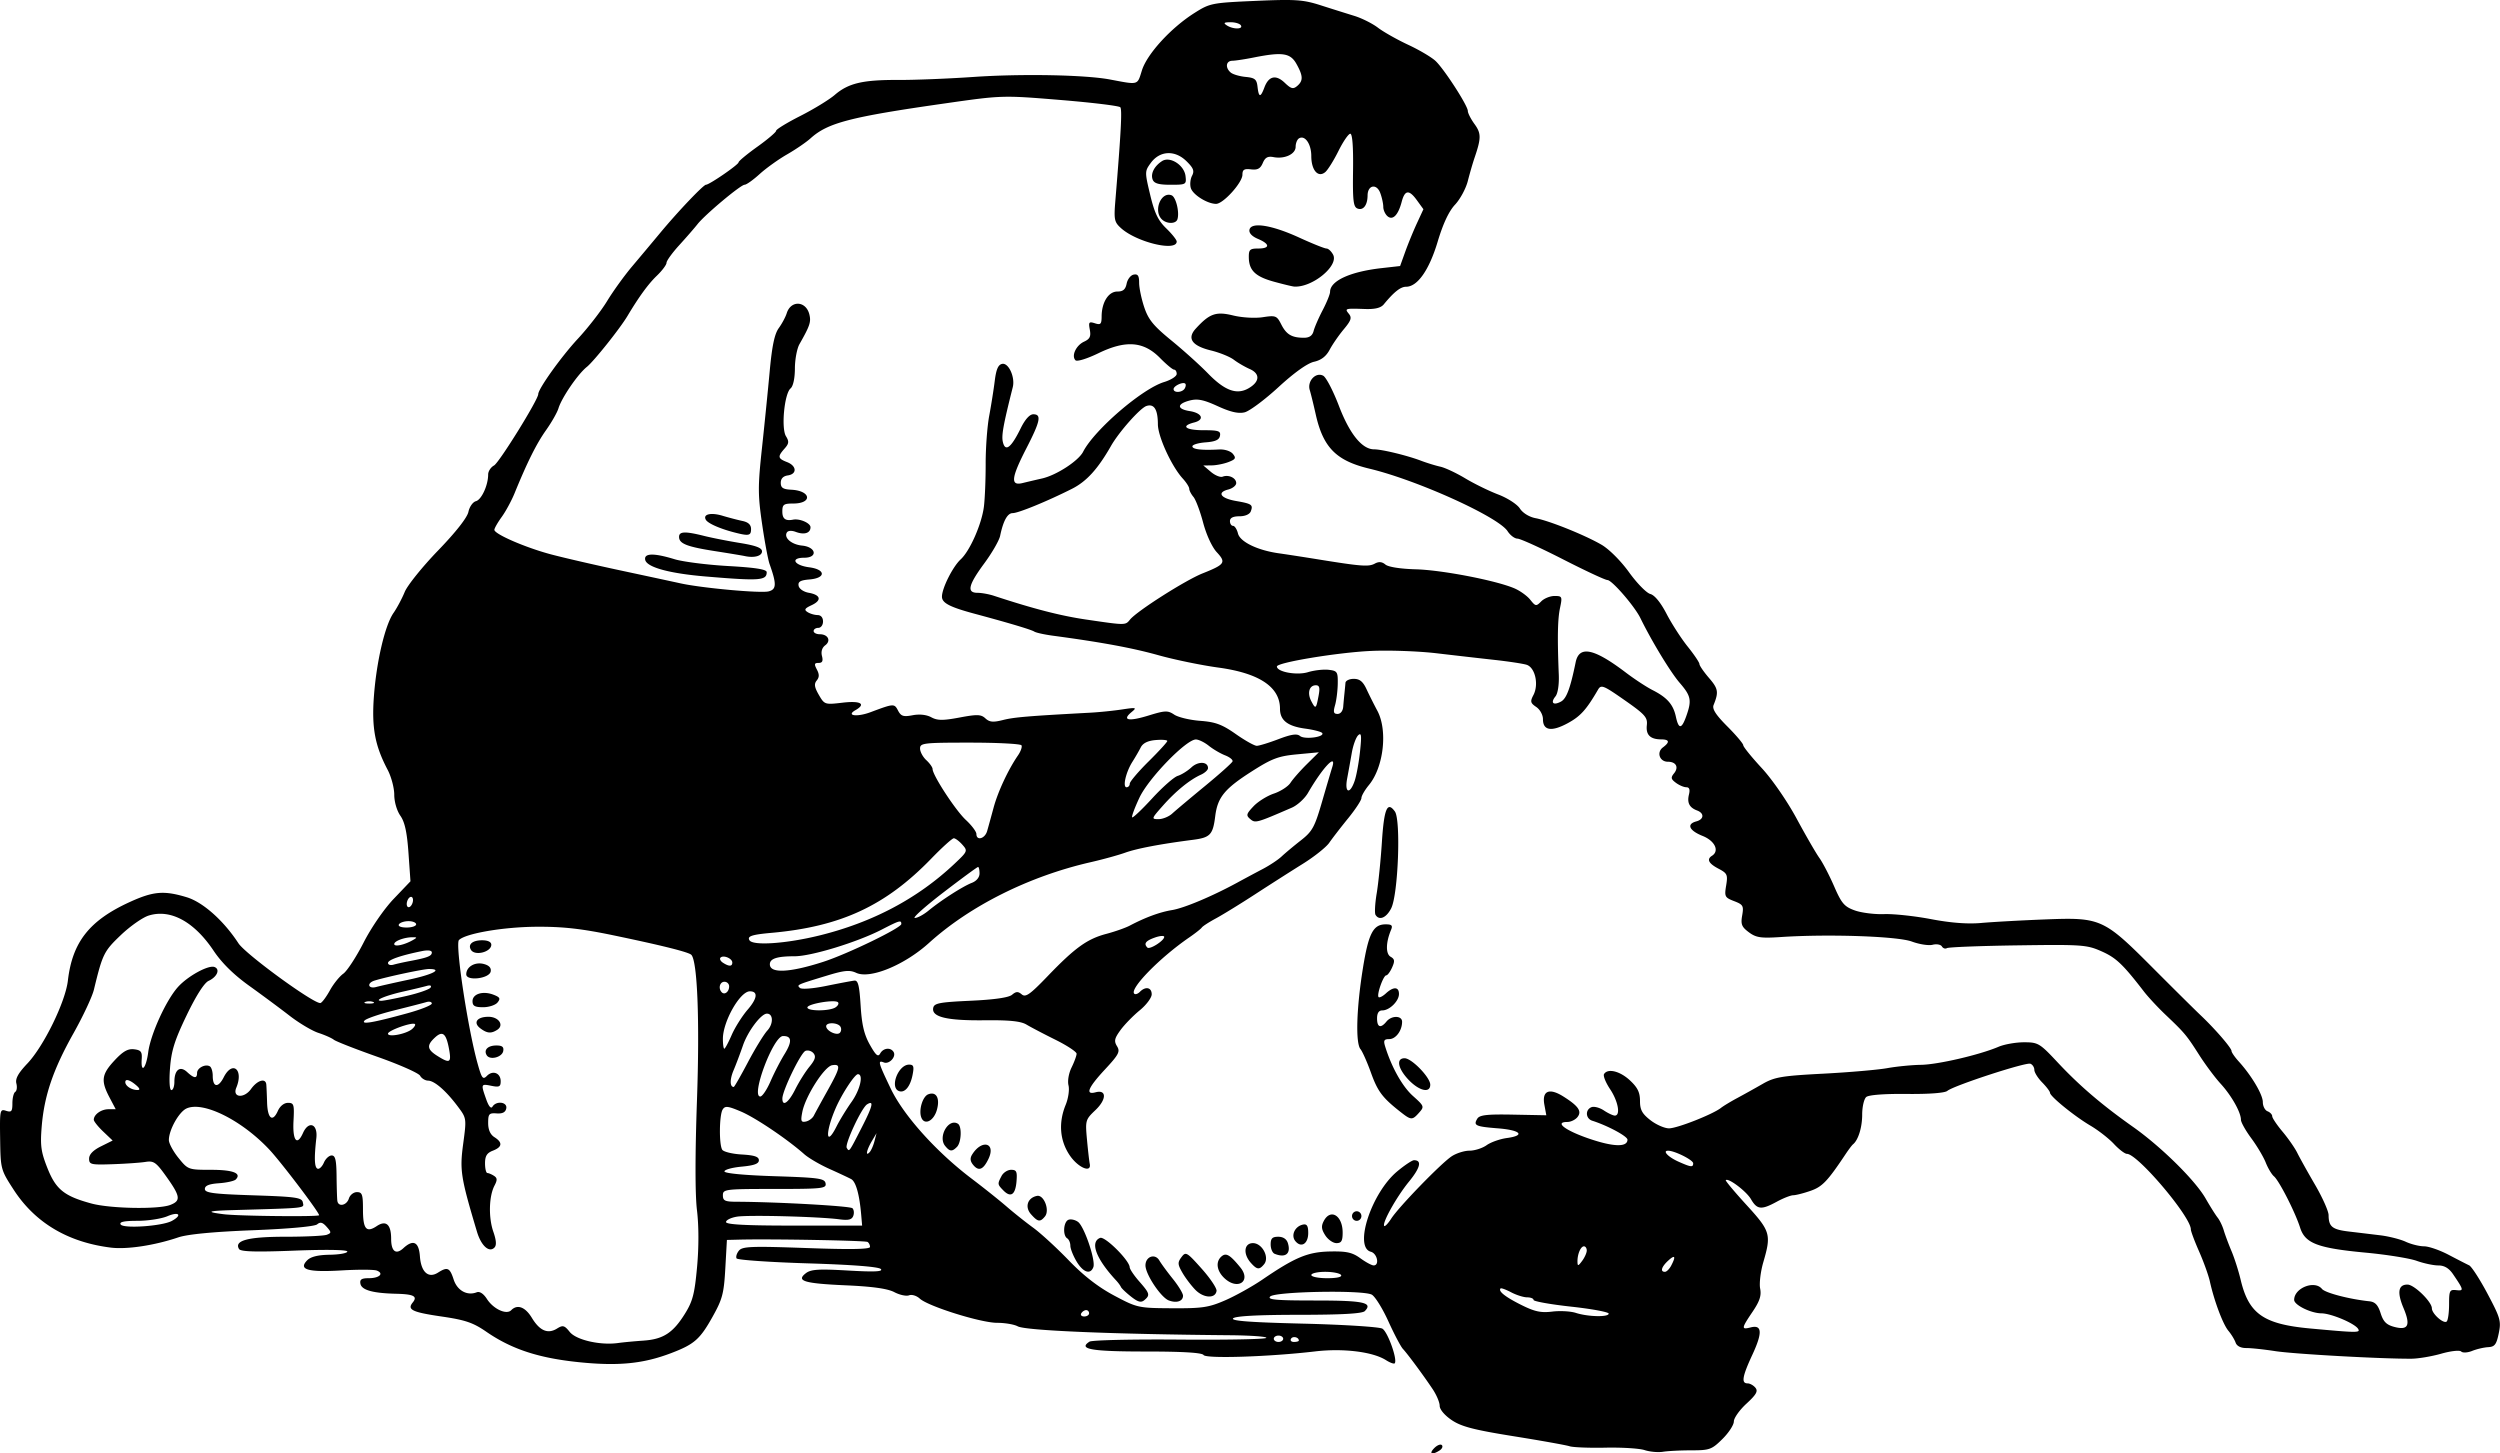
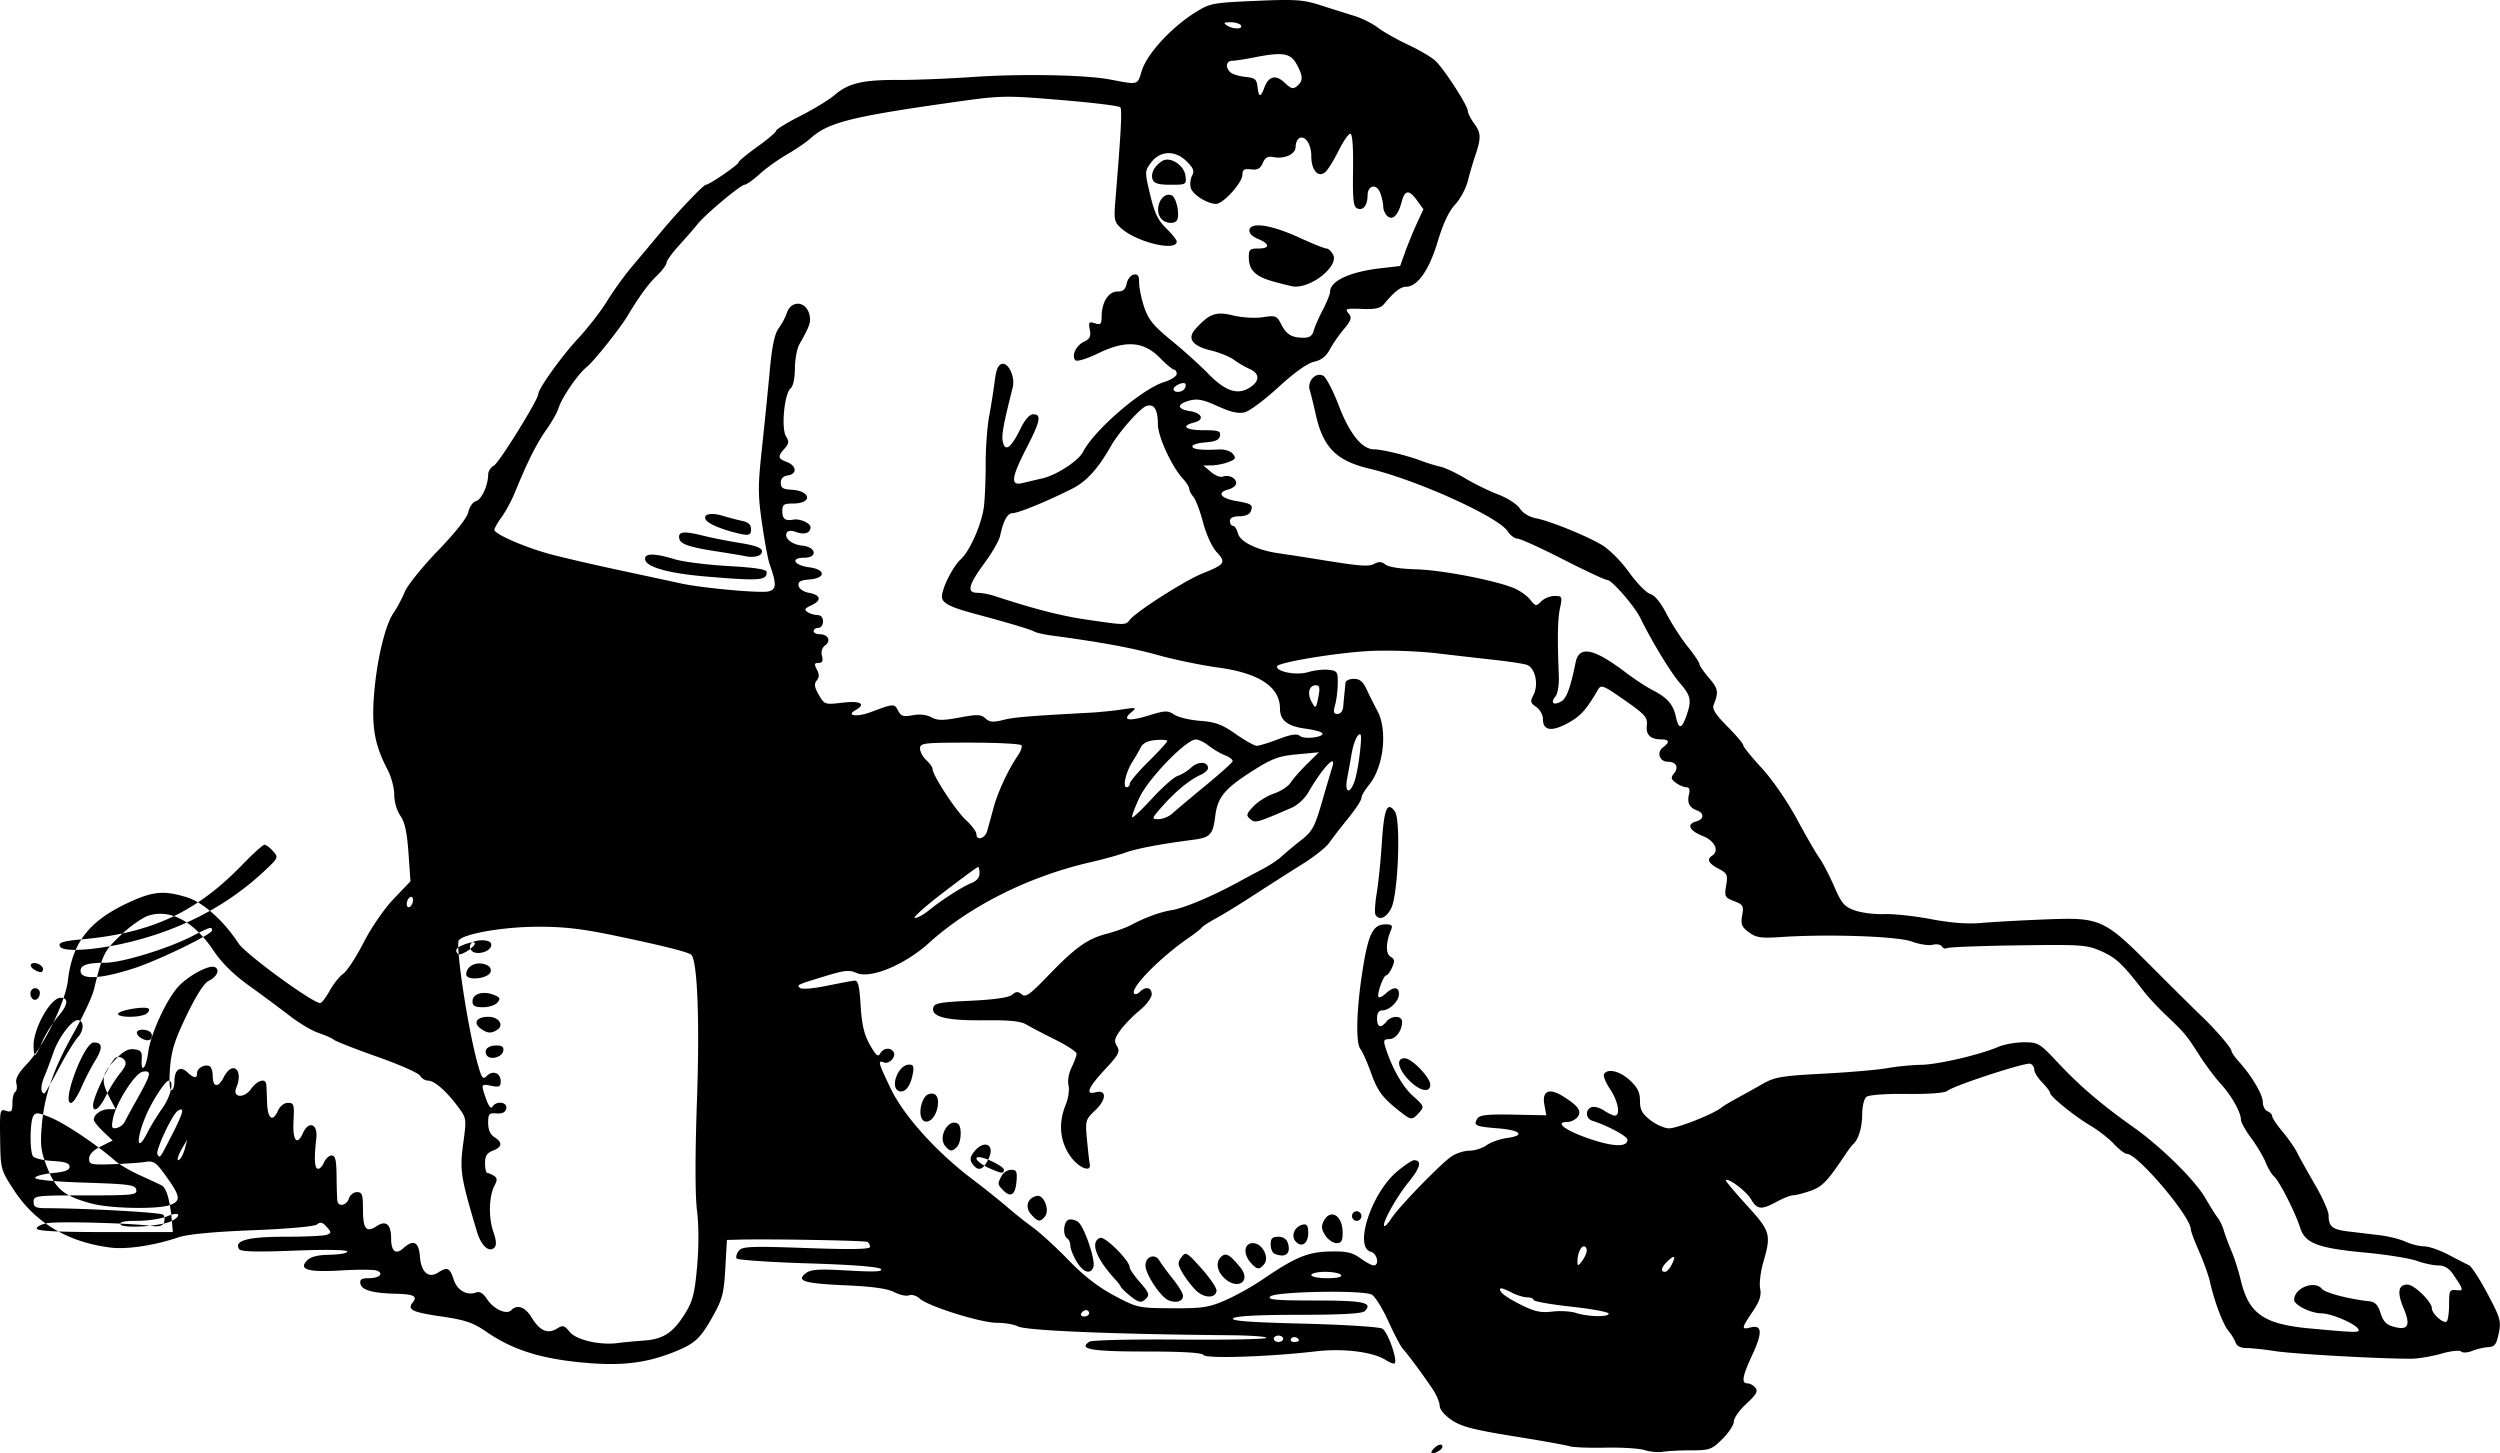
<svg xmlns="http://www.w3.org/2000/svg" viewBox="0 0 1221.6 710.21" version="1.0">
-   <path d="M700.82 707.618c1.422-1.448 3.098-2.111 3.725-1.473.626.638.126 1.812-1.111 2.61-3.724 2.398-5.378 1.679-2.614-1.137zm102.84.97c-2.524-.83-11.127-1.37-19.118-1.199-7.991.17-15.906-.141-17.588-.693-1.682-.552-14.001-2.757-27.374-4.901-19.404-3.11-25.505-4.7-30.206-7.868-3.473-2.341-5.89-5.212-5.89-6.995 0-1.663-1.55-5.336-3.442-8.162-4.62-6.898-12.172-17.108-14.537-19.654-1.056-1.136-4.25-7.205-7.1-13.485-2.849-6.28-6.496-12.137-8.105-13.014-4.308-2.348-47.21-1.556-49.636.916-1.529 1.558 2.874 1.947 22.01 1.947 23.686 0 28.328.993 24.217 5.18-1.209 1.231-11.308 1.799-32.214 1.811-20.023.013-31.028.604-32.13 1.727-1.216 1.238 8.175 1.948 34.178 2.585 19.72.483 37.143 1.58 38.718 2.438 2.64 1.44 7.606 15.378 6.045 16.97-.374.38-2.29-.327-4.255-1.574-6.453-4.095-20.868-5.872-34.583-4.265-22.555 2.642-53.407 3.64-54.546 1.762-.69-1.138-10.178-1.71-28.387-1.71-26.536 0-33.05-1.148-27.343-4.82 1.16-.746 20.81-1.199 43.67-1.006 22.858.192 42.071-.17 42.696-.807.625-.635-7.41-1.23-17.855-1.322-57.744-.505-99.769-2.27-103.59-4.35-1.73-.943-6.256-1.715-10.058-1.715-7.971 0-33.712-8.06-37.814-11.842-1.525-1.405-3.874-2.125-5.22-1.598-1.347.526-4.586-.17-7.198-1.545-3.261-1.718-10.622-2.76-23.488-3.326-20.604-.906-24.658-2.117-19.779-5.906 2.483-1.927 6.188-2.167 20.647-1.334 12.936.745 17.198.553 16.03-.723-1.02-1.113-13.828-2.113-35.622-2.78-18.715-.574-34.404-1.662-34.863-2.419-.46-.757.046-2.457 1.123-3.779 1.703-2.09 6-2.258 33.014-1.29 21.711.78 31.056.613 31.056-.552 0-.916-.545-2.009-1.212-2.428-1.093-.688-46.91-1.521-62.43-1.135l-6.288.156-.778 13.897c-.69 12.334-1.398 15.006-6.294 23.756-6.1 10.903-8.876 13.335-20.117 17.627-13.699 5.23-25.842 6.43-45.118 4.456-19.717-2.019-32.898-6.354-45.277-14.892-6.443-4.444-10.257-5.742-21.846-7.433-14.412-2.104-16.948-3.34-14.082-6.858 2.46-3.018.482-4.052-8.14-4.256-11.398-.27-16.841-1.798-17.426-4.89-.397-2.096.537-2.714 4.097-2.714 5.179 0 7.572-2.293 3.893-3.731-1.325-.518-9.064-.548-17.197-.066-16.51.977-21.251-.412-16.818-4.928 1.742-1.775 5.282-2.647 11.088-2.733 4.691-.069 8.53-.775 8.53-1.57 0-.87-10.302-1.043-25.908-.436-18.865.734-26.205.52-27-.79-2.52-4.154 4.391-5.997 22.486-5.997 9.864 0 19.054-.437 20.42-.971 2.277-.89 2.268-1.217-.106-3.89-1.958-2.202-3.092-2.494-4.633-1.192-1.22 1.03-13.893 2.188-31.504 2.877-19.274.753-31.843 1.959-36.346 3.485-11.623 3.94-25.113 5.98-33.005 4.993-21.028-2.631-37.036-12.193-47.5-28.373-6.24-9.647-6.333-9.996-6.548-24.632-.21-14.26-.095-14.807 2.888-13.843 2.652.857 3.106.32 3.106-3.682 0-2.577.623-5.079 1.386-5.559.762-.48 1.012-2.325.557-4.1-.6-2.333.885-5.036 5.346-9.735 8.015-8.442 18.612-30.115 19.821-40.532 2.183-18.817 10.495-29.384 30.198-38.388 11.554-5.28 16.738-5.722 27.81-2.373 7.964 2.409 18.07 11.387 25.328 22.505 3.551 5.438 37.431 30.09 40.121 29.194.797-.266 2.862-3.053 4.589-6.193 1.726-3.14 4.665-6.798 6.53-8.128s6.332-8.178 9.928-15.217c3.74-7.324 10.038-16.465 14.719-21.367l8.181-8.568-.977-13.885c-.71-10.085-1.794-15.053-3.963-18.154-1.72-2.461-2.985-6.816-2.985-10.283 0-3.307-1.458-8.784-3.24-12.17-6.184-11.754-7.828-20.507-6.712-35.747 1.253-17.117 5.43-34.917 9.592-40.885 1.688-2.42 4.147-7.033 5.464-10.25 1.318-3.219 8.651-12.332 16.297-20.252 8.7-9.011 14.251-16.08 14.836-18.89.514-2.471 2.163-4.82 3.665-5.22 2.746-.73 5.982-7.793 5.982-13.054 0-1.556 1.29-3.532 2.865-4.39 2.518-1.373 21.605-32.155 21.605-34.843 0-2.608 11.274-18.378 19.352-27.069 4.919-5.292 11.352-13.582 14.296-18.422 2.944-4.84 8.45-12.469 12.235-16.952 3.785-4.483 9.98-11.879 13.765-16.436 8.652-10.415 21.068-23.465 22.325-23.465 1.639 0 15.91-9.814 15.91-10.94 0-.589 4.13-4.02 9.177-7.627s9.176-7.116 9.176-7.8c0-.685 5.334-3.95 11.853-7.256 6.52-3.306 14.081-7.93 16.804-10.273 6.654-5.73 13.704-7.391 30.991-7.306 7.992.039 24.51-.62 36.706-1.463 23.565-1.63 54.615-1.052 66.806 1.243 14.17 2.668 13.272 2.923 15.581-4.443 2.518-8.033 14.154-20.762 25.63-28.033 7.599-4.816 8.51-4.997 29.904-5.938 19.561-.86 23.186-.613 31.927 2.183a1932.768 1932.768 0 0016.423 5.173c3.61 1.11 8.772 3.703 11.471 5.761 2.7 2.059 9.368 5.821 14.818 8.362 5.45 2.54 11.466 6.108 13.367 7.927 4.316 4.13 15.723 21.82 15.723 24.385 0 1.046 1.467 3.922 3.26 6.392 3.302 4.549 3.308 6.85.043 16.413-.877 2.57-2.366 7.705-3.309 11.41-.943 3.705-3.75 8.905-6.236 11.556-3.013 3.21-5.85 9.254-8.502 18.106-4.15 13.859-9.87 22.017-15.439 22.017-2.693 0-5.902 2.535-10.888 8.6-1.427 1.736-4.276 2.442-9.176 2.273-9.794-.339-10.021-.27-7.885 2.35 1.55 1.903 1.102 3.262-2.49 7.56-2.408 2.88-5.51 7.373-6.894 9.982-1.719 3.241-4.14 5.107-7.647 5.89-3.239.725-9.646 5.297-17.367 12.395-6.73 6.185-14.165 11.722-16.522 12.304-3.037.749-6.871-.124-13.15-2.994-6.986-3.193-9.902-3.776-13.776-2.754-6.283 1.659-6.253 4.145.06 5.146 6.141.975 7.429 4.228 2.203 5.564-6.782 1.734-4.295 3.783 4.591 3.783 7.292 0 8.451.394 8.017 2.726-.37 1.988-2.263 2.855-6.995 3.205-3.568.263-6.487 1.14-6.487 1.947 0 1.48 4.444 1.998 13.117 1.53 2.645-.143 5.564.8 6.666 2.153 1.664 2.042 1.342 2.647-2.128 3.99-2.249.871-5.937 1.607-8.195 1.636l-4.107.052 3.693 3.131c2.032 1.723 4.613 2.773 5.736 2.334 2.913-1.139 6.63.62 6.63 3.136 0 1.177-1.75 2.587-3.89 3.134-5.686 1.454-3.74 4.3 3.84 5.619 7.681 1.335 8.386 1.833 7.17 5.062-.541 1.435-2.775 2.404-5.542 2.404-3.102 0-4.637.773-4.637 2.336 0 1.286.675 2.337 1.5 2.337.826 0 1.915 1.68 2.42 3.732 1.007 4.085 9.611 8.25 20.03 9.695 3.23.448 12.068 1.814 19.638 3.036 20.827 3.36 24.23 3.606 27.245 1.965 1.922-1.045 3.5-.896 5.132.484 1.403 1.185 7.403 2.126 14.814 2.323 12.708.337 38.965 5.392 48.128 9.265 2.795 1.182 6.32 3.705 7.833 5.608 2.588 3.256 2.903 3.303 5.35.81 1.43-1.456 4.362-2.648 6.515-2.648 3.723 0 3.854.286 2.682 5.842-1.17 5.552-1.336 14.494-.602 32.682.194 4.808-.475 9.133-1.63 10.552-2.57 3.153-1.043 4.568 2.717 2.518 2.683-1.462 4.552-6.474 7.147-19.168 1.707-8.35 8.87-6.887 24.545 5.014 4.21 3.197 10.065 7.035 13.009 8.53 7.135 3.62 10.134 7.026 11.415 12.964 1.36 6.31 2.8 6.241 5.101-.24 2.74-7.718 2.321-9.835-3.214-16.242-4.483-5.188-13.725-20.413-19.203-31.634-2.849-5.834-13.912-18.607-16.118-18.607-1.045 0-10.798-4.549-21.675-10.109s-20.902-10.117-22.277-10.125c-1.376-.009-3.546-1.64-4.823-3.625-4.518-7.023-44.259-25.007-67.555-30.57-16.202-3.868-22.597-10.35-26.217-26.573-1.051-4.712-2.36-10.04-2.91-11.84-1.336-4.38 3.017-8.973 6.61-6.973 1.414.787 4.862 7.429 7.662 14.76 5.232 13.699 11.305 21.189 17.18 21.189 3.812 0 16.067 2.97 22.847 5.536 2.944 1.115 7.231 2.438 9.528 2.94 2.296.503 7.757 3.065 12.137 5.695 4.379 2.63 11.642 6.184 16.139 7.898 4.513 1.72 9.249 4.783 10.57 6.838 1.41 2.192 4.553 4.134 7.645 4.725 6.864 1.311 24.1 8.25 32.254 12.986 3.696 2.146 9.44 7.892 13.453 13.462 3.853 5.344 8.522 10.113 10.375 10.598 2.117.552 5.078 4.171 7.96 9.727 2.523 4.865 7.169 12.06 10.323 15.987 3.155 3.927 5.736 7.762 5.736 8.521 0 .76 2.122 3.842 4.715 6.85 4.477 5.193 4.757 6.87 2.205 13.17-.779 1.925 1.06 4.791 6.71 10.454 4.28 4.292 7.782 8.433 7.782 9.202 0 .77 4.043 5.767 8.984 11.105 5.123 5.535 12.475 16.174 17.106 24.754 4.467 8.276 9.474 16.938 11.126 19.248 1.652 2.31 4.89 8.543 7.197 13.85 3.632 8.358 4.983 9.933 10.097 11.761 3.246 1.161 9.688 1.971 14.315 1.8 4.626-.172 14.95.934 22.94 2.459 9.592 1.829 17.91 2.466 24.472 1.873 5.467-.493 19.427-1.27 31.02-1.725 27.482-1.08 28.776-.5 52.859 23.655 10.12 10.151 20.68 20.615 23.467 23.254 7.007 6.638 15.007 15.898 15.007 17.373 0 .675 1.583 2.972 3.518 5.105 6.273 6.915 11.776 16.198 11.776 19.866 0 1.97 1.032 3.985 2.294 4.478 1.262.493 2.294 1.587 2.294 2.43s2.276 4.24 5.057 7.55 6.022 7.976 7.202 10.372c1.18 2.396 5.099 9.427 8.708 15.623 3.61 6.197 6.573 12.856 6.586 14.8.038 5.625 1.775 7.025 9.918 7.992 4.206.499 11.088 1.325 15.294 1.834 4.206.51 9.816 1.931 12.467 3.158 2.65 1.226 6.679 2.23 8.951 2.23s7.675 1.865 12.004 4.144c4.33 2.28 8.84 4.593 10.023 5.14 1.183.548 5.229 6.792 8.99 13.875 6.305 11.873 6.734 13.388 5.491 19.394-1.127 5.448-1.973 6.55-5.166 6.727-2.1.116-5.623.941-7.83 1.833-2.23.902-4.607 1.03-5.353.288-.746-.743-5.07-.268-9.753 1.07-4.626 1.322-11.165 2.425-14.53 2.452-14.325.113-57.378-2.279-66.53-3.697-5.467-.847-11.865-1.53-14.217-1.517-2.673.015-4.621-.977-5.198-2.645-.508-1.468-2.095-4.071-3.527-5.785-2.678-3.205-6.925-14.52-9.061-24.145-.666-2.998-3.029-9.57-5.251-14.603s-4.04-9.903-4.04-10.824c0-6.185-25.996-36.883-31.234-36.883-1.013 0-3.864-2.173-6.334-4.83-2.471-2.656-7.642-6.686-11.49-8.956-7.863-4.638-19.767-14.318-19.767-16.075 0-.634-1.721-2.905-3.824-5.046-2.103-2.142-3.824-4.903-3.824-6.136s-.864-2.578-1.92-2.991c-2.192-.857-37.569 10.707-40.603 13.27-1.21 1.024-8.989 1.61-19.802 1.49-10.807-.12-18.59.466-19.8 1.489-1.097.926-1.994 4.8-1.994 8.606 0 6.234-1.903 12.408-4.47 14.505-.525.428-2.121 2.531-3.548 4.673-8.932 13.41-11.46 16.063-17.218 18.07-3.365 1.174-7.16 2.144-8.434 2.157s-4.885 1.426-8.024 3.14c-7.579 4.136-9.657 3.936-12.646-1.218-2.248-3.875-11.093-10.544-12.323-9.291-.267.271 4.297 5.726 10.14 12.12 11.722 12.83 12.174 14.37 8.208 27.973-1.338 4.588-2.032 10.38-1.542 12.873.675 3.441-.211 6.16-3.686 11.304-5.518 8.169-5.606 8.87-.959 7.683 5.61-1.434 5.867 2.53.863 13.306-4.957 10.677-5.526 14.04-2.372 14.04 1.159 0 2.89.961 3.846 2.135 1.37 1.682.437 3.333-4.401 7.785-3.377 3.108-6.14 7.02-6.14 8.695s-2.515 5.531-5.588 8.571c-5.185 5.13-6.273 5.527-15.103 5.527-5.234 0-11.494.316-13.913.702-2.418.386-6.462.022-8.985-.807zm-489.26-53.51c9.661-.656 14.451-3.752 20.269-13.103 3.82-6.138 4.748-9.709 5.946-22.865.889-9.77.872-20.122-.046-27.724-.933-7.73-.934-27.23-.002-53.728 1.366-38.853.229-68.081-2.767-71.097-1.313-1.322-14.359-4.586-38.085-9.526-15.699-3.27-24.736-4.272-37.71-4.183-16.139.111-34.588 3.287-37.739 6.497-1.92 1.955 4.328 43.289 9.14 60.47 2.006 7.165 2.567 7.897 4.52 5.908 2.872-2.926 6.73-1.417 6.73 2.63 0 2.663-.703 3.001-4.589 2.21-5.096-1.038-5.145-.903-2.452 6.69 1.205 3.397 2.318 4.683 3.033 3.505 1.836-3.026 7.383-2.313 6.736.865-.383 1.884-1.834 2.635-4.7 2.432-3.704-.262-4.146.238-4.146 4.688 0 3.294 1.036 5.64 3.059 6.927 4.107 2.613 3.853 4.805-.765 6.593-2.915 1.129-3.823 2.6-3.823 6.192 0 2.592.516 4.723 1.147 4.736.63.013 2.078.625 3.216 1.36 1.645 1.06 1.698 2.042.26 4.782-2.716 5.167-2.984 15.569-.58 22.507 1.486 4.29 1.648 6.654.532 7.79-2.579 2.627-6.474-.921-8.515-7.757-7.949-26.622-8.478-29.993-6.739-42.932 1.675-12.455 1.665-12.524-2.597-18.22-5.765-7.705-11.408-12.62-14.56-12.68-1.43-.027-3.18-1.103-3.887-2.39-.708-1.288-10.073-5.442-20.812-9.23s-20.346-7.552-21.35-8.36c-1.002-.81-4.379-2.31-7.504-3.335-3.124-1.024-9.468-4.796-14.097-8.38-4.629-3.586-13.53-10.186-19.78-14.667-7.559-5.419-13.38-11.159-17.378-17.135-9.519-14.228-21.09-20.486-31.73-17.16-2.96.926-9.108 5.246-13.662 9.601-8.218 7.86-8.853 9.152-13.088 26.611-.83 3.427-5.332 13.035-10.002 21.352-9.94 17.701-14.28 30.46-15.512 45.602-.755 9.286-.333 12.335 2.805 20.239 4.138 10.426 8.193 13.688 21.5 17.296 9.257 2.51 32.748 2.935 38.527.697 5.247-2.032 4.963-4.179-1.813-13.694-5.11-7.177-6.235-7.976-10.324-7.328-2.523.4-9.75.903-16.059 1.12-10.58.361-11.47.15-11.47-2.724 0-2.056 1.956-4.089 5.753-5.978l5.753-2.863-4.606-4.383c-2.534-2.41-4.606-5.012-4.606-5.782 0-2.552 3.62-5.139 7.19-5.139h3.522l-3.062-5.818c-4.275-8.124-3.848-11.222 2.48-18.023 4.136-4.444 6.525-5.809 9.546-5.452 3.35.395 3.981 1.199 3.742 4.759-.498 7.402 2.14 4.652 3.177-3.312 1.144-8.782 8.742-25.446 14.536-31.88 4.836-5.369 14.961-10.898 17.874-9.76 2.858 1.117 1.258 4.834-2.915 6.77-2.13.989-6.111 7.231-10.716 16.802-5.896 12.256-7.483 17.313-8.13 25.9-.48 6.359-.21 10.668.667 10.668.81 0 1.471-1.805 1.471-4.01 0-5.914 2.725-8.037 6.202-4.832 3.45 3.18 4.887 3.31 4.887.442 0-2.436 4.12-4.54 6.256-3.196.765.482 1.391 2.546 1.391 4.587 0 5.716 2.662 6.08 5.376.732 4.26-8.39 9.835-3.766 6.143 5.096-2.032 4.876 3.784 5.407 7.182.655 3.103-4.338 7.172-5.535 7.477-2.2.098 1.071.27 5.037.383 8.813.235 7.896 2.699 9.806 5.26 4.079 1.061-2.37 3.025-3.935 4.939-3.935 2.898 0 3.137.776 2.71 8.795-.517 9.678 1.695 12.509 4.637 5.933 2.77-6.19 7.304-4.474 6.521 2.468-1.12 9.941-.933 14.438.625 14.985.85.299 2.227-1.036 3.06-2.967.83-1.931 2.544-3.511 3.806-3.511 1.793 0 2.316 2.21 2.396 10.125.057 5.569.229 11.002.383 12.072.446 3.106 4.567 2.251 5.632-1.168.534-1.714 2.301-3.116 3.927-3.116 2.56 0 2.956 1.137 2.956 8.476 0 9.59 1.617 11.538 6.743 8.116 4.522-3.017 7.022-.805 7.022 6.215 0 6.143 2.329 7.946 5.952 4.606 4.853-4.473 7.59-3.132 8.107 3.973.563 7.73 4.14 10.936 8.856 7.936 4.6-2.926 5.75-2.418 7.624 3.365 1.755 5.416 6.586 8.095 11.284 6.258 1.438-.561 3.307.662 4.977 3.26 3.174 4.932 9.533 7.873 11.872 5.49 2.99-3.046 6.845-1.613 10.102 3.755 3.842 6.332 7.793 8.01 12.288 5.218 2.863-1.778 3.61-1.58 6.212 1.653 3.166 3.935 14.913 6.627 23.609 5.411 2.523-.353 8.099-.88 12.39-1.171zm-76.573-139.45c-1.584-2.611.556-4.763 4.737-4.763 2.837 0 3.711.715 3.335 2.726-.574 3.067-6.535 4.57-8.072 2.037zm-3.054-13.094c-3.743-2.788-1.752-5.689 3.903-5.689 5.026 0 7.794 4.105 4.29 6.365-2.975 1.919-4.925 1.758-8.193-.676zm-3.883-13.295c0-3.61 5.084-5.178 10.272-3.17 3.166 1.226 3.501 1.88 1.943 3.793-1.035 1.27-4.207 2.31-7.049 2.31-4.039 0-5.165-.64-5.165-2.933zm-3.058-13.138c0-3.665 4.199-6.174 8.493-5.077 2.64.675 3.78 1.893 3.449 3.68-.652 3.504-11.942 4.825-11.942 1.397zm2.294-11.968c-1.61-2.654.741-4.673 5.443-4.673 2.825 0 4.498.807 4.498 2.17 0 3.584-8.055 5.612-9.941 2.503zm396.89 190.04c0-.857-1.033-1.558-2.294-1.558-1.262 0-2.295.701-2.295 1.558 0 .856 1.033 1.557 2.295 1.557s2.294-.7 2.294-1.557zm7.647.87c0-1.644-2.935-2.334-3.808-.896-.529.871.112 1.584 1.423 1.584 1.312 0 2.385-.31 2.385-.687zm517.61-5.706c-1.617-2.664-13.177-7.554-17.948-7.592-5.136-.041-13.307-4.076-13.307-6.572 0-5.834 9.996-9.77 13.594-5.354 1.57 1.925 13.325 4.995 23.112 6.034 2.862.304 4.255 1.764 5.538 5.808 1.33 4.189 2.84 5.699 6.728 6.725 6.793 1.792 8.027-.769 4.457-9.251-3.211-7.63-2.563-11.444 1.945-11.444 3.272 0 11.92 8.42 11.92 11.606 0 2.675 5.882 7.852 7.275 6.404.626-.65 1.138-4.443 1.138-8.428 0-6.642.294-7.214 3.53-6.859 3.772.414 3.681-.03-1.59-7.786-2.007-2.951-4.249-4.284-7.205-4.284-2.36 0-7.111-1.013-10.557-2.251-3.446-1.239-14.642-3.037-24.881-3.996-23.535-2.205-29.644-4.528-32.08-12.195-2.4-7.56-10.252-22.965-12.802-25.121-1.116-.943-2.922-3.97-4.014-6.726s-4.264-8.09-7.047-11.855c-2.784-3.764-5.061-7.83-5.061-9.034 0-3.626-4.616-11.822-9.919-17.613-2.746-2.999-7.452-9.308-10.459-14.02-6.195-9.712-7.093-10.785-16.445-19.668-3.721-3.535-8.487-8.657-10.59-11.382-10.3-13.347-13.572-16.453-20.645-19.604-7.224-3.218-9.5-3.382-40.93-2.94-18.306.256-33.916.865-34.69 1.353-.774.487-1.874.117-2.445-.823-.57-.94-2.61-1.308-4.533-.816-1.923.492-6.493-.216-10.157-1.572-6.996-2.59-40.646-3.75-64.014-2.206-9.77.645-12.087.299-15.626-2.337-3.51-2.613-4.016-3.89-3.259-8.222.815-4.665.459-5.296-3.948-6.99-4.53-1.742-4.782-2.234-3.888-7.621.875-5.277.56-5.968-3.75-8.238-4.831-2.545-5.868-4.599-3.177-6.293 3.766-2.37 1.437-7.298-4.588-9.708-6.606-2.643-7.963-5.794-3.06-7.1 3.774-1.005 3.987-3.971.383-5.325-3.785-1.423-4.978-3.776-3.976-7.84.594-2.413.186-3.519-1.301-3.519-1.192 0-3.478-.975-5.079-2.168-2.437-1.815-2.587-2.565-.925-4.605 2.446-3.001 1.027-5.689-3.004-5.689-4.057 0-5.637-4.61-2.405-7.017 3.484-2.594 3.188-3.882-.898-3.91-5.311-.037-7.5-2.21-6.977-6.93.42-3.805-.857-5.244-10.87-12.24-10.457-7.306-11.477-7.705-13-5.084-5.701 9.81-8.591 13.003-14.812 16.365-7.902 4.271-12.077 3.588-12.077-1.975 0-2.108-1.436-4.724-3.276-5.968-2.856-1.931-3.034-2.677-1.39-5.807 2.743-5.22.828-13.577-3.401-14.839-1.872-.558-8.91-1.622-15.64-2.363s-19.456-2.197-28.281-3.235c-8.826-1.038-23.28-1.55-32.118-1.136-16.317.762-45.895 5.658-45.895 7.598 0 2.656 9.722 4.44 15.157 2.782 3.05-.93 7.597-1.454 10.106-1.164 4.233.49 4.554.975 4.47 6.759-.051 3.427-.642 8.158-1.314 10.515-.973 3.413-.722 4.283 1.238 4.283 1.448 0 2.577-1.442 2.743-3.505.155-1.927.431-4.906.614-6.62.182-1.713.4-3.992.482-5.063s1.907-1.947 4.052-1.947c2.9 0 4.505 1.3 6.25 5.063 1.293 2.784 3.665 7.516 5.273 10.515 5.144 9.59 3.1 27.574-4.127 36.322-2.007 2.43-3.65 5.282-3.65 6.339s-2.925 5.517-6.5 9.914c-3.575 4.396-7.72 9.765-9.213 11.932-1.492 2.166-7.342 6.823-13 10.348-5.658 3.525-16.138 10.215-23.288 14.866-7.15 4.65-15.753 9.943-19.118 11.76-3.365 1.818-6.462 3.823-6.882 4.456-.42.633-3.21 2.832-6.199 4.887-14.309 9.838-29.163 25.03-26.813 27.423.52.53 1.76.133 2.755-.881 2.769-2.82 5.786-2.196 5.786 1.199 0 1.673-2.644 5.206-5.875 7.85s-7.46 6.993-9.397 9.661c-2.939 4.048-3.216 5.35-1.676 7.862 1.617 2.637.886 4.044-5.897 11.35-8.27 8.905-9.766 12.542-4.591 11.164 5.475-1.458 5.44 3.462-.063 8.7-4.87 4.635-4.987 5.045-4.131 14.386.485 5.288 1.09 10.6 1.344 11.806 1.004 4.758-5.635 2.004-9.737-4.04-4.905-7.226-5.614-15.962-2.01-24.747 1.276-3.11 1.897-7.369 1.381-9.463-.544-2.21.087-5.902 1.504-8.794 1.343-2.742 2.441-5.754 2.441-6.694 0-.939-4.645-4.011-10.324-6.826-5.678-2.816-12.044-6.15-14.147-7.41-2.798-1.676-8.335-2.242-20.647-2.11-18.3.197-25.773-1.602-24.948-6.006.44-2.346 2.96-2.835 18.277-3.54 11.588-.535 18.63-1.55 20.25-2.917 1.968-1.665 2.948-1.704 4.739-.19 1.876 1.586 4.007.089 12.618-8.868 13.399-13.938 19.342-18.222 28.713-20.703 4.205-1.114 9.367-2.932 11.47-4.04 7.633-4.024 14.657-6.606 20.648-7.59 5.957-.98 19.747-6.794 32.118-13.544 3.364-1.836 8.87-4.783 12.235-6.549 3.364-1.765 7.494-4.508 9.176-6.096s5.907-5.116 9.388-7.844c5.656-4.431 6.76-6.448 10.394-18.978 2.236-7.71 4.458-15.246 4.938-16.746 2.332-7.282-4.63.072-11.815 12.482-1.619 2.796-5.185 6.055-7.924 7.242-17.331 7.513-17.836 7.652-20.3 5.57-2.129-1.8-1.958-2.478 1.57-6.228 2.177-2.315 6.668-5.12 9.98-6.233 3.313-1.113 6.968-3.492 8.122-5.287s4.744-5.877 7.975-9.074l5.876-5.812-10.632.999c-9.116.856-12.254 2.032-22.01 8.247-13.433 8.558-16.842 12.721-18 21.985-1.134 9.074-2.428 10.445-10.895 11.539-16 2.067-27.35 4.224-33.14 6.297-3.364 1.204-10.935 3.29-16.824 4.636-30.027 6.862-58.902 21.278-78.98 39.431-12 10.85-28.828 17.776-35.577 14.644-3.204-1.487-5.835-1.241-14.275 1.334-15.008 4.58-14.83 4.5-13.278 6.017.81.792 6.247.382 12.874-.969 6.31-1.287 12.503-2.452 13.765-2.59 1.813-.198 2.455 2.363 3.06 12.211.574 9.366 1.694 14.116 4.507 19.12 2.942 5.232 4.021 6.149 5.046 4.283 1.498-2.726 5.096-3.137 6.547-.747 1.404 2.314-2.138 6.143-4.742 5.125-3.115-1.218-2.827-.118 3.327 12.738 6.323 13.206 22.27 30.955 39.61 44.082 5.888 4.458 13.557 10.577 17.042 13.597 3.486 3.02 9.336 7.676 13 10.347 3.665 2.67 11.481 9.847 17.37 15.947 7.256 7.517 14.401 13.057 22.176 17.194 11.261 5.991 11.78 6.105 28.294 6.202 14.781.086 17.938-.387 26-3.896 5.047-2.197 13.22-6.753 18.162-10.125 16.037-10.942 22.226-13.51 33.074-13.724 8.059-.159 10.855.468 14.766 3.309 2.654 1.928 5.579 3.505 6.5 3.505 2.986 0 1.777-5.84-1.383-6.682-8.392-2.236.32-28.772 12.891-39.263 3.598-3.003 7.291-5.46 8.206-5.46 3.993 0 3.133 3.633-2.487 10.515-6.083 7.447-13.275 20.36-12.041 21.618.365.372 1.917-1.273 3.448-3.656 3.635-5.655 24.133-26.791 29.44-30.355 2.273-1.526 6.215-2.78 8.762-2.785 2.547-.006 6.313-1.211 8.37-2.678s6.51-3.044 9.898-3.505c9.204-1.251 6.796-3.847-4.39-4.732-10.95-.866-12.086-1.4-10.062-4.718 1.108-1.817 4.746-2.227 17.56-1.98l16.163.312-.95-5.157c-1.251-6.792 2.365-8.37 9.252-4.034 7.45 4.69 9.206 7.273 6.882 10.125-1.047 1.285-3.253 2.336-4.903 2.336-6.478 0-1.183 4.092 10.487 8.103 11.984 4.12 18.887 4.32 18.887.55 0-1.663-9.64-6.851-17.206-9.26-3.282-1.045-3.525-5.39-.37-6.622 1.268-.496 3.997.227 6.063 1.606s4.47 2.508 5.342 2.508c2.89 0 1.638-6.982-2.314-12.907-2.144-3.213-3.48-6.53-2.969-7.371 1.783-2.938 7.751-1.496 12.643 3.055 3.76 3.497 4.93 5.882 4.93 10.046 0 4.362 1.029 6.26 5.114 9.434 2.814 2.186 6.898 3.974 9.076 3.974 3.98 0 21.444-6.883 25.397-10.01 1.164-.92 4.727-3.075 7.917-4.789a598.826 598.826 0 0012.413-6.916c5.83-3.351 9.325-3.943 29.554-5.001 12.618-.66 26.727-1.878 31.353-2.706 4.627-.828 12.043-1.557 16.482-1.62 8.218-.115 28.595-4.858 37.916-8.825 2.834-1.206 8.418-2.192 12.41-2.192 6.922 0 7.683.455 16.49 9.873 10.612 11.349 21.517 20.677 36.761 31.445 13.83 9.77 30.394 26.105 35.5 35.01 2.21 3.856 4.853 8.062 5.873 9.347s2.37 4.09 3 6.231c.629 2.142 2.328 6.699 3.775 10.125 1.447 3.427 3.46 9.736 4.476 14.02 3.944 16.65 11.138 21.693 33.94 23.795 23.162 2.136 24.646 2.148 23.457.188zm-599.6-15.768c-2.432-1.916-4.656-4.035-4.941-4.709-.286-.673-1.322-2.088-2.304-3.144-9.859-10.6-12.967-18.84-7.861-20.836 2.347-.917 14.318 10.976 14.445 14.353.034.917 2.127 4.022 4.65 6.901 5.197 5.928 5.411 6.712 2.511 9.164-1.592 1.346-3.112.942-6.5-1.728zm18.449 1.874c-3.866-1.464-11.401-12.775-11.401-17.114 0-4.354 4.692-6.018 6.785-2.405.895 1.544 3.864 5.59 6.597 8.993 2.734 3.401 4.971 7.095 4.971 8.207 0 2.722-3.131 3.766-6.952 2.319zm12.966-5.196c-2.046-2.1-4.903-5.883-6.349-8.408-2.308-4.03-2.36-4.95-.426-7.546 2.089-2.807 2.593-2.52 9.85 5.61 4.206 4.712 7.488 9.619 7.293 10.904-.585 3.858-6.368 3.545-10.368-.56zm14.157-5.732c-3.783-3.59-4.335-8.07-1.31-10.626 2.204-1.863 4.123-.728 9.124 5.4 5.546 6.794-1.321 11.387-7.814 5.226zm-72.188-8.117c-1.667-2.785-3.033-6.248-3.037-7.697-.003-1.449-.693-3.067-1.535-3.597-2.293-1.444-1.84-8.112.616-9.073 1.18-.46 3.288.013 4.684 1.052 3.07 2.287 8.683 18.872 7.473 22.084-1.432 3.8-4.988 2.599-8.201-2.769zm85.137.656c-3.876-4.362-3.304-9.613 1.047-9.613 4.513 0 8.191 6.943 5.456 10.3-2.322 2.85-3.468 2.73-6.503-.687zm11.616-4.414c-1.052-.432-1.912-2.48-1.912-4.55 0-2.95.806-3.765 3.72-3.765 2.372 0 4.071 1.125 4.688 3.102 1.615 5.185-1.155 7.408-6.496 5.213zm10.142-6.201c-2.287-2.807-.191-7.272 3.787-8.07 1.877-.376 2.513.666 2.513 4.118 0 5.301-3.441 7.46-6.3 3.952zm14.638-2.788c-1.897-2.948-2.062-4.505-.746-7.01 3.32-6.318 9.231-2.694 9.231 5.66 0 4.081-.622 5.14-3.023 5.14-1.663 0-4.121-1.706-5.462-3.79zM503.8 593.34c-3.165-3.562-1.707-8.052 2.917-8.98 3.372-.675 6.354 7.018 3.892 10.04-2.353 2.887-3.454 2.715-6.809-1.06zm156.85.87c0-1.285 1.032-2.337 2.294-2.337s2.294 1.052 2.294 2.337-1.032 2.337-2.294 2.337-2.294-1.052-2.294-2.337zM490.29 581.7c-2.917-2.97-2.941-3.164-.889-7.07.871-1.658 2.978-3.014 4.681-3.014 2.634 0 3.026.856 2.623 5.721-.54 6.5-2.805 8.04-6.415 4.363zm-14.77-12.5c-1.451-1.78-1.6-3.25-.51-5.01 4.735-7.646 11.771-5.802 7.994 2.094-2.547 5.327-4.804 6.206-7.484 2.916zm-13.684-9.248c-3.648-4.476 1.67-13.714 6.24-10.838 2.015 1.27 1.707 9.093-.445 11.285-2.399 2.444-3.51 2.358-5.795-.447zm-11.657-13.928c-1.345-3.568.645-10.222 3.377-11.289 3.945-1.542 5.854 1.875 4.243 7.596-1.55 5.502-6.107 7.711-7.62 3.694zm234-2.81c-8.712-6.87-10.982-9.901-14.287-19.09-1.845-5.13-4.144-10.297-5.109-11.48-2.45-3.007-1.963-19.825 1.133-39.166 2.782-17.383 5.053-21.808 11.192-21.808 2.988 0 3.517.554 2.605 2.726-2.573 6.13-2.66 11.71-.205 13.11 1.997 1.138 2.13 2.097.724 5.24-.947 2.116-2.232 3.848-2.856 3.848-1.415 0-4.785 9.567-3.744 10.628.42.427 2.025-.388 3.569-1.81 3.693-3.405 6.389-3.283 6.389.287 0 3.474-4.624 8.03-8.15 8.03-1.707 0-2.556 1.294-2.556 3.894 0 4.405 1.776 5.008 4.588 1.558 2.505-3.074 7.647-3.005 7.647.102 0 4.313-3.078 8.466-6.274 8.466-2.523 0-2.906.66-2.034 3.504 3.11 10.138 8.432 19.65 13.564 24.24 5.557 4.969 5.666 5.258 3.074 8.175-3.383 3.808-3.896 3.783-9.27-.455zm-244.92-10.07c-4.62-1.746-.34-12.925 4.948-12.925 2.227 0 2.526.882 1.709 5.042-1.124 5.726-3.843 8.945-6.657 7.882zm249.1-5.432c-5.33-5.552-6.288-10.608-2.011-10.608 3.455 0 12.535 9.363 12.535 12.926 0 4.274-5.323 3.102-10.525-2.317zm-16.223-80.678c-.51-.84-.251-5.572.576-10.515.827-4.942 1.966-16.177 2.532-24.966 1.059-16.438 2.642-20.185 6.35-15.024 2.996 4.17 1.605 40.597-1.807 47.318-2.374 4.674-5.866 6.129-7.651 3.187zm-139.96 194.69c0-.857-.648-1.558-1.44-1.558-.79 0-1.864.701-2.384 1.558-.52.857.128 1.558 1.44 1.558 1.31 0 2.384-.701 2.384-1.558zm253.89.162c0-.767-8.259-2.3-18.353-3.405s-18.353-2.58-18.353-3.278c0-.697-1.41-1.268-3.135-1.268s-5.23-1.103-7.79-2.451-4.896-2.204-5.193-1.902c-1.283 1.307 2.157 4.066 9.939 7.972 6.684 3.355 9.735 4.021 15.294 3.34 3.819-.468 9.008-.182 11.532.635 5.95 1.926 16.059 2.151 16.059.357zm-130.77-18.86c-.52-.857-4.002-1.558-7.737-1.558s-6.793.701-6.793 1.558c0 .857 3.482 1.558 7.738 1.558 4.769 0 7.375-.598 6.792-1.558zm161.3-4.57c2.437-4.639 1.89-5.542-1.476-2.44-3.277 3.021-3.983 5.452-1.583 5.452.812 0 2.188-1.355 3.059-3.013zm-41.241-7.41c0-1.122-.615-2.04-1.366-2.04-1.614 0-3.242 3.862-3.174 7.527.042 2.242.357 2.183 2.294-.425 1.235-1.663 2.246-3.941 2.246-5.063zm-691.38-14.459c5.245-2.859 3.5-4.71-2.167-2.3-2.917 1.242-9.496 2.258-14.62 2.258-6.551 0-8.998.524-8.245 1.765 1.304 2.149 20.332.84 25.032-1.723zm336.82-3.158c-.853-9.876-2.598-16.04-4.893-17.282-1.244-.672-6.047-2.922-10.673-5-4.627-2.077-10.132-5.299-12.235-7.16-8.403-7.432-23.9-17.868-30.995-20.871-6.352-2.689-7.716-2.837-8.88-.966-1.667 2.685-1.826 17.062-.216 19.642.636 1.02 4.927 2.071 9.536 2.337 6.217.358 8.378 1.086 8.378 2.82 0 1.699-2.294 2.548-8.412 3.115-4.626.428-8.412 1.48-8.412 2.337 0 .94 9.68 1.866 24.453 2.336 21.717.692 24.51 1.084 24.965 3.505.472 2.508-1.518 2.726-24.835 2.726-24.328 0-25.348.125-25.348 3.116 0 2.623 1.028 3.119 6.5 3.138 19.777.071 55.63 2.07 56.792 3.167.743.7.932 2.383.421 3.74-.699 1.855-2.359 2.275-6.703 1.694-9.936-1.327-44.569-2.231-50.152-1.308-2.93.484-5.325 1.665-5.322 2.624.005 1.232 9.753 1.743 33.254 1.743h33.248l-.47-5.452zm-264.87.375c.019-1.433-18.497-25.853-24.298-32.046-13.538-14.453-32.46-23.84-40.52-20.1-3.704 1.719-8.59 10.498-8.59 15.435 0 1.603 2.115 5.527 4.7 8.721 4.65 5.746 4.819 5.807 15.969 5.807 10.742 0 15.005 1.68 12.005 4.728-.726.738-4.417 1.562-8.202 1.83-4.858.346-6.882 1.171-6.882 2.808 0 1.918 4.079 2.452 23.688 3.096 20.988.69 23.746 1.09 24.2 3.505.544 2.89 2.592 2.667-34.123 3.717-12.462.356-13.653.879-4.589 2.014 7.316.917 46.631 1.325 46.642.485zm671.43-25.37c0-1.618-9.047-6.152-12.277-6.152-2.897 0 .08 3.117 5.129 5.37 6.08 2.712 7.148 2.829 7.148.782zm-400.05-10.825l1-3.895-2.303 3.895c-2.568 4.34-3.238 7.753-1.055 5.374.747-.814 1.808-3.232 2.358-5.374zm-6.133-6.867c5.324-10.413 5.967-13.281 2.485-11.09-2.67 1.68-10.974 19.48-9.908 21.238 1.253 2.065 1.009 2.398 7.423-10.148zm-5.081-12.282c4.216-5.929 5.97-13.564 3.113-13.564-1.52 0-7.735 9.45-10.757 16.356-5.28 12.07-5.017 19.77.313 9.187 1.59-3.155 4.888-8.546 7.33-11.98zm-18.424 6.687c.643-1.285 3.642-6.768 6.664-12.184 6.354-11.39 6.678-13.141 2.3-12.46-3.793.592-13.1 15.169-14.592 22.854-.866 4.467-.618 5.141 1.722 4.673 1.505-.301 3.262-1.599 3.905-2.884zm-9.076-12.851c1.814-3.641 4.945-8.627 6.958-11.078 2.77-3.373 3.25-4.962 1.974-6.528-.928-1.138-2.701-1.673-3.94-1.189-2.3.899-11.289 19.447-11.289 23.294 0 4.185 3.057 2 6.296-4.5zm-12.095-3.895c1.762-4.07 4.846-10.054 6.851-13.299 3.82-6.18 3.583-8.936-.76-8.843-4.767.102-15.81 29.542-11.082 29.542.982 0 3.228-3.33 4.99-7.4zm-310.79 1.211c-2.285-1.795-4.053-2.335-4.393-1.343-.666 1.945 2.633 4.373 5.922 4.358 1.516-.007.997-1.03-1.53-3.015zm299.75-10.55c3.505-6.64 7.781-13.614 9.502-15.498 3.035-3.322 2.912-8.257-.206-8.257-2.865 0-9.324 8.576-11.732 15.577-1.326 3.855-3.394 9.336-4.596 12.179-1.867 4.418-1.814 8.07.117 8.07.298 0 3.41-5.432 6.915-12.071zm-146-6.231c-1.424-7.89-3.133-9.345-6.898-5.875-4.147 3.823-3.901 5.813 1.11 8.978 6.115 3.86 6.962 3.406 5.788-3.103zm138.07-7.089c1.6-3.685 5.127-9.272 7.837-12.416 4.735-5.492 5.136-8.924 1.043-8.924-4.8 0-13.176 14.755-13.176 23.212 0 2.655.312 4.827.693 4.827.381 0 2.003-3.015 3.603-6.7zm-156.2-2.878c1.152-.974 1.8-2.07 1.441-2.435-1.143-1.165-13.186 3.096-13.186 4.665 0 1.879 8.878.193 11.744-2.23zm209.34-1.19c-1.264-2.083-6.965-2.258-6.965-.214 0 2.24 5.168 4.742 6.672 3.232.726-.73.858-2.087.292-3.019zm-211.53-6.572c6.519-1.789 11.853-3.924 11.853-4.744 0-.821-1.205-1.13-2.677-.687-1.472.443-8.506 2.257-15.632 4.031-7.125 1.775-13.664 4.006-14.53 4.958-1.922 2.114 3.926 1.123 20.985-3.558zm209.11-2.85c1.237-.797 1.785-1.922 1.217-2.5-1.475-1.504-14.938.781-14.938 2.534 0 1.888 10.78 1.86 13.721-.034zm-225.93-2.65c-1.052-.433-2.773-.433-3.824 0-1.052.432-.191.785 1.912.785s2.963-.353 1.912-.785zm16.505-2.984c5.834-1.352 11.047-3.18 11.582-4.061.588-.97-.161-1.284-1.895-.794-1.578.445-6.654 1.662-11.28 2.704-8.682 1.955-14.756 4.472-11.008 4.561 1.095.026 6.766-1.058 12.6-2.41zm157.47-4.644c0-1.235-1.033-2.245-2.295-2.245-2.303 0-3.144 3.289-1.316 5.15 1.428 1.454 3.61-.303 3.61-2.905zm-156.38-3.314c11.655-2.48 16.669-5.162 9.653-5.162-2.712 0-20.102 3.697-26.478 5.63-4.005 1.214-3.27 4.24.765 3.149 1.893-.513 9.12-2.14 16.059-3.617zm202.27-8.641c11.885-3.832 38.236-16.598 38.236-18.524 0-2.007-.857-1.763-9.532 2.714-11.95 6.169-34.427 13.058-42.6 13.058-8.596 0-12.105 1.14-12.105 3.932 0 4.543 9.6 4.107 26-1.18zm-201.88-.415c8.62-1.629 10.706-2.446 10.706-4.194 0-1.022-1.856-1.27-4.888-.652-10.463 2.131-16.525 4.255-16.525 5.79 0 .881 1.205 1.257 2.677.835 1.472-.422 5.085-1.223 8.03-1.78zm157.53.73c0-2.008-4.358-3.821-5.757-2.396-.57.581-.025 1.709 1.213 2.506 2.96 1.907 4.544 1.868 4.544-.11zm211.05-12.53c0-.714-2.065-.565-4.589.331-4.498 1.598-5.523 2.968-3.648 4.878 1.124 1.145 8.237-3.353 8.237-5.21zm-367.06 1.515c2.039-1.175 2.039-1.325 0-1.348-4.067-.047-9.177 1.81-9.177 3.333 0 1.504 4.997.423 9.177-1.985zm198.6-2.214c25.975-6.41 47.95-18.056 65.849-34.898 6.591-6.202 6.681-6.418 3.968-9.471-1.526-1.718-3.403-3.124-4.17-3.124-.765 0-5.683 4.435-10.928 9.856-22.395 23.149-44.28 33.325-78.205 36.363-9.61.86-11.913 1.638-10.713 3.617 1.688 2.783 17.937 1.67 34.198-2.343zm-197.08-5.434c0-.857-1.68-1.558-3.734-1.558s-4.158.701-4.678 1.558c-.552.909 1.003 1.558 3.733 1.558 2.573 0 4.679-.701 4.679-1.558zM453.67 445c6.181-5.084 16.804-11.898 21.204-13.602 2.29-.887 3.766-2.694 3.766-4.612 0-1.735-.322-3.154-.715-3.154-.393 0-8.029 5.607-16.967 12.462-8.939 6.854-15.208 12.462-13.932 12.462 1.276 0 4.266-1.6 6.643-3.556zm-251.86-5.196c0-1.285-.689-1.903-1.53-1.374-.841.53-1.53 2.014-1.53 3.3s.689 1.903 1.53 1.373c.841-.53 1.53-2.014 1.53-3.299zm280.54-33.697c.557-1.928 1.978-7.08 3.157-11.448 2.115-7.832 7.146-18.605 11.952-25.594 1.353-1.967 2.104-4.164 1.669-4.88-.435-.718-11.762-1.305-25.172-1.305-22.678 0-24.381.201-24.381 2.874 0 1.581 1.377 4.143 3.059 5.694s3.059 3.495 3.059 4.321c0 3.027 11.248 20.251 16.256 24.892 2.836 2.629 5.156 5.718 5.156 6.865 0 3.465 4.158 2.34 5.244-1.418zm93.133-26.981c1.83-.565 4.842-2.437 6.692-4.16 3.313-3.086 8.107-2.87 8.107.366 0 .905-1.548 2.346-3.441 3.204-5.503 2.493-12.25 7.982-18.572 15.11-5.682 6.405-5.752 6.62-2.16 6.62 2.043 0 5.05-1.226 6.684-2.726s8.817-7.536 15.965-13.416c7.147-5.88 13.223-11.308 13.502-12.063.278-.755-1.351-2.092-3.621-2.971-2.27-.88-5.86-2.987-7.978-4.683s-4.962-3.078-6.32-3.07c-4.753.025-23.108 18.953-27.56 28.42-2.319 4.928-3.92 9.261-3.56 9.628.36.368 4.768-3.81 9.795-9.282s10.637-10.412 12.468-10.977zm86.459 2.431c.882-2.579 2.065-9.063 2.629-14.409.826-7.837.647-9.357-.922-7.849-1.07 1.03-2.47 4.885-3.11 8.568-.641 3.683-1.66 9.325-2.264 12.538-1.341 7.133 1.332 7.973 3.666 1.152zm-109.9 1.383c0-.96 4.129-5.838 9.176-10.837 5.047-4.998 9.177-9.512 9.177-10.029 0-.517-2.565-.722-5.7-.456-3.833.325-6.22 1.504-7.284 3.599-.87 1.713-2.697 4.868-4.06 7.01-3.2 5.034-4.91 12.461-2.868 12.461.857 0 1.559-.786 1.559-1.748zm72.655-21.755c6.296-2.399 9.06-2.806 10.544-1.552 2.16 1.827 12.055.542 10.87-1.411-.389-.64-4.133-1.626-8.322-2.192-8.642-1.167-12.335-4.078-12.335-9.72 0-10.648-10.111-17.39-30.18-20.12-8.216-1.119-21.36-3.83-29.206-6.025-12.716-3.557-27.808-6.349-51.498-9.526-4.206-.564-8.336-1.474-9.177-2.021-1.452-.946-12.19-4.158-29.059-8.694-12.266-3.299-16.059-5.275-16.059-8.369 0-4.134 5.287-14.66 9.154-18.225 4.51-4.157 10.256-17.192 11.34-25.723.489-3.855.878-13.319.865-21.029-.013-7.71.763-18.226 1.725-23.366.962-5.14 2.183-12.844 2.715-17.119.705-5.672 1.688-7.913 3.638-8.291 3.138-.61 6.385 6.545 5.167 11.387-4.73 18.807-5.604 23.694-4.812 26.909 1.202 4.88 4.048 2.645 8.691-6.825 2.123-4.33 4.377-6.84 6.142-6.84 4.129 0 3.456 3.346-3.33 16.546-7.481 14.55-7.927 18.53-1.912 17.058a700.887 700.887 0 019.559-2.245c7.004-1.588 17.744-8.575 20.034-13.033 5.51-10.726 28.825-30.796 39.593-34.08 3.376-1.03 6.138-2.814 6.138-3.964s-.574-2.09-1.275-2.09c-.7 0-3.783-2.555-6.848-5.677-8.028-8.176-16.722-8.85-30.151-2.335-5.531 2.683-10.44 4.193-11.18 3.44-2.106-2.145.248-7.267 4.176-9.09 2.852-1.323 3.44-2.548 2.82-5.861-.696-3.706-.41-4.067 2.483-3.132 2.809.908 3.272.439 3.292-3.332.035-6.923 3.345-12.177 7.67-12.177 2.797 0 3.98-1.006 4.555-3.875.427-2.132 1.975-4.11 3.44-4.398 2.039-.4 2.665.538 2.665 3.987 0 2.48 1.121 7.86 2.49 11.953 2.025 6.05 4.508 9.09 13.266 16.244 5.926 4.84 13.967 12.084 17.868 16.097 8.19 8.424 14.045 10.584 19.79 7.3 5.579-3.19 5.833-7.15.608-9.454-2.374-1.046-5.872-3.089-7.774-4.54-1.903-1.45-6.907-3.478-11.12-4.508-9.332-2.28-11.851-5.883-7.465-10.678 6.752-7.382 9.876-8.484 18.249-6.438 4.366 1.067 10.662 1.44 14.474.857 6.35-.97 6.883-.762 9.066 3.537 2.516 4.957 5.158 6.503 11.112 6.503 2.638 0 4.11-1.043 4.697-3.331.47-1.832 2.47-6.426 4.445-10.208 1.974-3.782 3.59-7.782 3.59-8.89 0-5.358 9.752-9.857 25.14-11.594l9.08-1.026 2.52-7.01c1.385-3.855 3.948-10.101 5.695-13.88l3.177-6.87-3.23-4.45c-3.808-5.245-5.856-5.005-7.398.867-1.699 6.47-4.352 9.174-6.893 7.026-1.15-.972-2.09-3.038-2.09-4.59s-.667-4.609-1.481-6.79c-1.771-4.744-6.155-3.891-6.19 1.204-.034 4.774-2.128 7.49-4.931 6.394-2.028-.793-2.377-3.81-2.172-18.746.157-11.457-.324-17.802-1.349-17.801-.875 0-3.473 3.784-5.772 8.408s-5.196 9.267-6.437 10.316c-3.5 2.958-6.846-.864-6.846-7.82 0-5.948-3.152-10.434-6.05-8.61-.878.553-1.597 2.383-1.597 4.068 0 3.589-5.364 6.109-10.783 5.066-2.835-.546-4.118.155-5.275 2.883-1.164 2.74-2.537 3.483-5.736 3.102-3.35-.399-4.206.133-4.206 2.615 0 3.865-9.38 14.242-12.874 14.242-4.235 0-11.313-4.424-12.338-7.712-.526-1.691-.26-4.4.591-6.021 1.247-2.372.702-3.773-2.79-7.181-5.623-5.487-12.983-5.098-17.37.916-2.968 4.065-2.973 4.368-.298 15.577 2.129 8.922 3.85 12.519 7.845 16.389 2.814 2.726 5.117 5.624 5.117 6.438 0 5.073-19.663.323-27.258-6.585-3.227-2.934-3.476-4.159-2.716-13.368 2.774-33.62 3.352-44.545 2.417-45.658-.579-.688-13.79-2.295-29.36-3.571-28.212-2.314-28.4-2.308-56.431 1.704-46.293 6.626-57.146 9.451-65.595 17.073-2.103 1.897-7.265 5.425-11.471 7.84s-10.23 6.736-13.387 9.601c-3.157 2.866-6.456 5.211-7.332 5.211-1.916 0-19.392 14.633-23.033 19.286-1.42 1.816-5.407 6.397-8.857 10.181-3.451 3.784-6.274 7.683-6.274 8.666 0 .982-2.143 3.844-4.762 6.36-4.144 3.982-8.677 10.2-14.325 19.649-3.687 6.168-16.435 22.14-19.862 24.886-4.393 3.52-12.283 15.05-13.861 20.257-.609 2.008-3.34 6.805-6.07 10.66-4.684 6.618-9.147 15.563-15.374 30.813-1.498 3.666-4.33 8.885-6.294 11.596-1.963 2.711-3.57 5.533-3.57 6.27 0 2.087 15.256 8.695 27.725 12.009 6.201 1.648 21.599 5.204 34.217 7.901s25.694 5.512 29.059 6.253c10.42 2.294 39.124 4.91 43.004 3.918 3.872-.99 3.964-3.545.479-13.334-.763-2.142-2.423-11.048-3.69-19.792-2.038-14.058-2.046-18.295-.069-36.607 1.23-11.39 2.945-28.42 3.812-37.844 1.136-12.364 2.368-18.228 4.422-21.06 1.566-2.159 3.315-5.424 3.886-7.256 2.024-6.497 9.423-6.12 11.07.563.899 3.65.284 5.497-4.834 14.512-1.216 2.142-2.221 7.488-2.234 11.882-.013 4.845-.848 8.685-2.122 9.762-3.025 2.557-4.644 19.436-2.24 23.357 1.588 2.59 1.47 3.61-.699 6.05-3.474 3.911-3.304 4.836 1.215 6.586 4.76 1.843 4.994 5.845.383 6.512-2.26.327-3.442 1.568-3.442 3.613 0 2.447 1.105 3.172 5.15 3.377 9.68.49 10.493 6.748.878 6.748-4.594 0-5.263.495-5.263 3.895 0 3.572 1.51 4.717 5.255 3.982 3.218-.631 8.51 1.673 8.51 3.706 0 2.888-3.034 3.845-7.21 2.273-2.021-.76-3.771-.642-4.338.292-1.568 2.584 2.277 5.891 7.443 6.403 6.898.682 7.81 5.931 1.03 5.931-6.943 0-5.016 3.707 2.43 4.673 8.14 1.057 8.26 5.263.17 5.942-4.495.377-5.716 1.087-5.335 3.103.28 1.483 2.417 2.957 4.938 3.405 5.909 1.052 6.507 3.7 1.374 6.082-3.333 1.547-3.723 2.218-1.952 3.36 1.218.785 3.42 1.437 4.891 1.45 1.65.015 2.677 1.22 2.677 3.14 0 1.73-1.02 3.115-2.294 3.115-1.262 0-2.294.701-2.294 1.558 0 .857 1.335 1.558 2.968 1.558 4.083 0 5.671 3.197 2.692 5.416-1.548 1.152-2.133 3.08-1.585 5.216.634 2.468.184 3.387-1.657 3.387-2.078 0-2.227.57-.837 3.216 1.245 2.369 1.226 3.784-.074 5.38-1.36 1.667-1.12 3.277 1.04 7.014 2.76 4.77 2.95 4.833 11.6 3.814 8.82-1.04 11.653.6 6.303 3.65-4.808 2.74.7 3.486 7.36.996 11.428-4.272 11.604-4.282 13.436-.795 1.461 2.78 2.614 3.15 7.136 2.286 3.358-.641 6.791-.267 9.102.992 2.992 1.631 5.666 1.655 13.826.124 8.644-1.622 10.483-1.56 12.64.428 2.003 1.847 3.779 2.008 8.611.783 5.386-1.365 12.154-1.931 42.794-3.583 4.206-.227 11.088-.93 15.294-1.564 7.082-1.066 7.43-.971 4.7 1.28-4.847 3.995-1.472 4.696 8.221 1.706 8.195-2.527 9.473-2.574 12.634-.464 1.935 1.29 7.644 2.655 12.687 3.032 7.446.557 10.713 1.77 17.371 6.446 4.51 3.169 9.13 5.76 10.266 5.76 1.136 0 5.906-1.463 10.6-3.251zm-279.88-79.49c-17.897-1.51-28.851-4.538-29.554-8.171-.633-3.268 4.26-3.363 14.325-.278 4.088 1.253 15.898 2.758 26.243 3.343 13.444.76 18.809 1.619 18.809 3.007 0 4.084-3.437 4.326-29.824 2.1zm19.118-9.978c-1.262-.275-7.8-1.36-14.53-2.41-13.784-2.152-17.588-3.658-17.588-6.962 0-2.703 2.914-2.817 12.235-.48 3.785.95 11.7 2.51 17.588 3.467 7.737 1.258 10.706 2.389 10.706 4.078 0 2.277-3.79 3.317-8.412 2.307zm-5.353-11.617c-6.914-1.81-12.591-4.334-13.641-6.064-1.665-2.743 2.346-3.754 8.068-2.033 3.065.921 7.465 2.073 9.779 2.56 2.88.607 4.206 1.859 4.206 3.972 0 3.274-1.102 3.48-8.412 1.565zm263.97-122.44c-9.15-2.505-12.261-5.519-12.334-11.94-.043-3.733.542-4.284 4.54-4.284 5.903 0 5.87-2.197-.072-4.704-2.951-1.245-4.473-2.884-4.151-4.472.793-3.92 10.86-2.335 24.298 3.827 6.414 2.942 12.413 5.349 13.329 5.349s2.379 1.357 3.25 3.017c2.861 5.443-10.252 16.16-19.056 15.573-.846-.057-5.258-1.121-9.803-2.366zm-54.901-30.556c-4.173-4.25-.27-13.665 4.836-11.669 2.129.832 3.949 8.348 2.841 11.732-.771 2.357-5.339 2.32-7.677-.062zm-4.421-19.372c-1.09-2.89.795-6.579 4.612-9.03 3.874-2.488 10.844 1.98 11.457 7.344.471 4.118.27 4.235-7.312 4.235-5.808 0-8.042-.65-8.757-2.549zm81.093 252.18c.728-3.897.416-5.062-1.358-5.062-3.228 0-4.302 3.804-2.202 7.8 2.106 4.007 2.332 3.833 3.56-2.738zm-92.15-37.16c3.406-4.18 27.015-19.208 35.485-22.588 10.938-4.364 11.562-5.3 6.892-10.35-2.307-2.494-5.093-8.537-6.648-14.419-1.472-5.569-3.604-11.232-4.736-12.585-1.133-1.352-2.06-3.148-2.06-3.99 0-.842-1.426-3.09-3.17-4.995-5.456-5.966-12.123-20.503-12.147-26.49-.03-7.263-1.841-10.173-5.58-8.964-3.066.99-13.407 12.642-17.338 19.532-6.457 11.319-11.976 17.373-19.118 20.97-12.047 6.067-26.147 11.849-28.901 11.849-2.56 0-4.61 3.705-6.157 11.12-.471 2.262-3.96 8.316-7.753 13.456-7.802 10.572-8.674 14.368-3.3 14.368 1.977 0 5.59.655 8.03 1.457 19.471 6.398 32.514 9.761 44.963 11.593 19.526 2.872 19.227 2.872 21.538.036zm26.702-112.89c.554-.913.693-1.981.309-2.373-1.067-1.086-5.725 1.065-5.725 2.644 0 1.95 4.195 1.74 5.416-.27zm38.96-147.13c2.094-5.61 5.624-6.413 9.959-2.265 3.068 2.936 4.1 3.203 6.04 1.564 3.024-2.556 2.95-4.922-.338-10.806-2.992-5.355-6.855-5.924-21.03-3.1-4.206.84-8.851 1.542-10.324 1.563-3.106.043-3.548 3.398-.758 5.756 1.055.892 4.324 1.854 7.265 2.138 4.544.44 5.42 1.16 5.83 4.8.601 5.32 1.466 5.41 3.355.35zm-11.49-30.336c-.52-.856-2.798-1.547-5.061-1.534-3.22.02-3.616.353-1.822 1.534 3.022 1.99 8.09 1.99 6.883 0z" />
+   <path d="M700.82 707.618c1.422-1.448 3.098-2.111 3.725-1.473.626.638.126 1.812-1.111 2.61-3.724 2.398-5.378 1.679-2.614-1.137zm102.84.97c-2.524-.83-11.127-1.37-19.118-1.199-7.991.17-15.906-.141-17.588-.693-1.682-.552-14.001-2.757-27.374-4.901-19.404-3.11-25.505-4.7-30.206-7.868-3.473-2.341-5.89-5.212-5.89-6.995 0-1.663-1.55-5.336-3.442-8.162-4.62-6.898-12.172-17.108-14.537-19.654-1.056-1.136-4.25-7.205-7.1-13.485-2.849-6.28-6.496-12.137-8.105-13.014-4.308-2.348-47.21-1.556-49.636.916-1.529 1.558 2.874 1.947 22.01 1.947 23.686 0 28.328.993 24.217 5.18-1.209 1.231-11.308 1.799-32.214 1.811-20.023.013-31.028.604-32.13 1.727-1.216 1.238 8.175 1.948 34.178 2.585 19.72.483 37.143 1.58 38.718 2.438 2.64 1.44 7.606 15.378 6.045 16.97-.374.38-2.29-.327-4.255-1.574-6.453-4.095-20.868-5.872-34.583-4.265-22.555 2.642-53.407 3.64-54.546 1.762-.69-1.138-10.178-1.71-28.387-1.71-26.536 0-33.05-1.148-27.343-4.82 1.16-.746 20.81-1.199 43.67-1.006 22.858.192 42.071-.17 42.696-.807.625-.635-7.41-1.23-17.855-1.322-57.744-.505-99.769-2.27-103.59-4.35-1.73-.943-6.256-1.715-10.058-1.715-7.971 0-33.712-8.06-37.814-11.842-1.525-1.405-3.874-2.125-5.22-1.598-1.347.526-4.586-.17-7.198-1.545-3.261-1.718-10.622-2.76-23.488-3.326-20.604-.906-24.658-2.117-19.779-5.906 2.483-1.927 6.188-2.167 20.647-1.334 12.936.745 17.198.553 16.03-.723-1.02-1.113-13.828-2.113-35.622-2.78-18.715-.574-34.404-1.662-34.863-2.419-.46-.757.046-2.457 1.123-3.779 1.703-2.09 6-2.258 33.014-1.29 21.711.78 31.056.613 31.056-.552 0-.916-.545-2.009-1.212-2.428-1.093-.688-46.91-1.521-62.43-1.135l-6.288.156-.778 13.897c-.69 12.334-1.398 15.006-6.294 23.756-6.1 10.903-8.876 13.335-20.117 17.627-13.699 5.23-25.842 6.43-45.118 4.456-19.717-2.019-32.898-6.354-45.277-14.892-6.443-4.444-10.257-5.742-21.846-7.433-14.412-2.104-16.948-3.34-14.082-6.858 2.46-3.018.482-4.052-8.14-4.256-11.398-.27-16.841-1.798-17.426-4.89-.397-2.096.537-2.714 4.097-2.714 5.179 0 7.572-2.293 3.893-3.731-1.325-.518-9.064-.548-17.197-.066-16.51.977-21.251-.412-16.818-4.928 1.742-1.775 5.282-2.647 11.088-2.733 4.691-.069 8.53-.775 8.53-1.57 0-.87-10.302-1.043-25.908-.436-18.865.734-26.205.52-27-.79-2.52-4.154 4.391-5.997 22.486-5.997 9.864 0 19.054-.437 20.42-.971 2.277-.89 2.268-1.217-.106-3.89-1.958-2.202-3.092-2.494-4.633-1.192-1.22 1.03-13.893 2.188-31.504 2.877-19.274.753-31.843 1.959-36.346 3.485-11.623 3.94-25.113 5.98-33.005 4.993-21.028-2.631-37.036-12.193-47.5-28.373-6.24-9.647-6.333-9.996-6.548-24.632-.21-14.26-.095-14.807 2.888-13.843 2.652.857 3.106.32 3.106-3.682 0-2.577.623-5.079 1.386-5.559.762-.48 1.012-2.325.557-4.1-.6-2.333.885-5.036 5.346-9.735 8.015-8.442 18.612-30.115 19.821-40.532 2.183-18.817 10.495-29.384 30.198-38.388 11.554-5.28 16.738-5.722 27.81-2.373 7.964 2.409 18.07 11.387 25.328 22.505 3.551 5.438 37.431 30.09 40.121 29.194.797-.266 2.862-3.053 4.589-6.193 1.726-3.14 4.665-6.798 6.53-8.128s6.332-8.178 9.928-15.217c3.74-7.324 10.038-16.465 14.719-21.367l8.181-8.568-.977-13.885c-.71-10.085-1.794-15.053-3.963-18.154-1.72-2.461-2.985-6.816-2.985-10.283 0-3.307-1.458-8.784-3.24-12.17-6.184-11.754-7.828-20.507-6.712-35.747 1.253-17.117 5.43-34.917 9.592-40.885 1.688-2.42 4.147-7.033 5.464-10.25 1.318-3.219 8.651-12.332 16.297-20.252 8.7-9.011 14.251-16.08 14.836-18.89.514-2.471 2.163-4.82 3.665-5.22 2.746-.73 5.982-7.793 5.982-13.054 0-1.556 1.29-3.532 2.865-4.39 2.518-1.373 21.605-32.155 21.605-34.843 0-2.608 11.274-18.378 19.352-27.069 4.919-5.292 11.352-13.582 14.296-18.422 2.944-4.84 8.45-12.469 12.235-16.952 3.785-4.483 9.98-11.879 13.765-16.436 8.652-10.415 21.068-23.465 22.325-23.465 1.639 0 15.91-9.814 15.91-10.94 0-.589 4.13-4.02 9.177-7.627s9.176-7.116 9.176-7.8c0-.685 5.334-3.95 11.853-7.256 6.52-3.306 14.081-7.93 16.804-10.273 6.654-5.73 13.704-7.391 30.991-7.306 7.992.039 24.51-.62 36.706-1.463 23.565-1.63 54.615-1.052 66.806 1.243 14.17 2.668 13.272 2.923 15.581-4.443 2.518-8.033 14.154-20.762 25.63-28.033 7.599-4.816 8.51-4.997 29.904-5.938 19.561-.86 23.186-.613 31.927 2.183a1932.768 1932.768 0 0016.423 5.173c3.61 1.11 8.772 3.703 11.471 5.761 2.7 2.059 9.368 5.821 14.818 8.362 5.45 2.54 11.466 6.108 13.367 7.927 4.316 4.13 15.723 21.82 15.723 24.385 0 1.046 1.467 3.922 3.26 6.392 3.302 4.549 3.308 6.85.043 16.413-.877 2.57-2.366 7.705-3.309 11.41-.943 3.705-3.75 8.905-6.236 11.556-3.013 3.21-5.85 9.254-8.502 18.106-4.15 13.859-9.87 22.017-15.439 22.017-2.693 0-5.902 2.535-10.888 8.6-1.427 1.736-4.276 2.442-9.176 2.273-9.794-.339-10.021-.27-7.885 2.35 1.55 1.903 1.102 3.262-2.49 7.56-2.408 2.88-5.51 7.373-6.894 9.982-1.719 3.241-4.14 5.107-7.647 5.89-3.239.725-9.646 5.297-17.367 12.395-6.73 6.185-14.165 11.722-16.522 12.304-3.037.749-6.871-.124-13.15-2.994-6.986-3.193-9.902-3.776-13.776-2.754-6.283 1.659-6.253 4.145.06 5.146 6.141.975 7.429 4.228 2.203 5.564-6.782 1.734-4.295 3.783 4.591 3.783 7.292 0 8.451.394 8.017 2.726-.37 1.988-2.263 2.855-6.995 3.205-3.568.263-6.487 1.14-6.487 1.947 0 1.48 4.444 1.998 13.117 1.53 2.645-.143 5.564.8 6.666 2.153 1.664 2.042 1.342 2.647-2.128 3.99-2.249.871-5.937 1.607-8.195 1.636l-4.107.052 3.693 3.131c2.032 1.723 4.613 2.773 5.736 2.334 2.913-1.139 6.63.62 6.63 3.136 0 1.177-1.75 2.587-3.89 3.134-5.686 1.454-3.74 4.3 3.84 5.619 7.681 1.335 8.386 1.833 7.17 5.062-.541 1.435-2.775 2.404-5.542 2.404-3.102 0-4.637.773-4.637 2.336 0 1.286.675 2.337 1.5 2.337.826 0 1.915 1.68 2.42 3.732 1.007 4.085 9.611 8.25 20.03 9.695 3.23.448 12.068 1.814 19.638 3.036 20.827 3.36 24.23 3.606 27.245 1.965 1.922-1.045 3.5-.896 5.132.484 1.403 1.185 7.403 2.126 14.814 2.323 12.708.337 38.965 5.392 48.128 9.265 2.795 1.182 6.32 3.705 7.833 5.608 2.588 3.256 2.903 3.303 5.35.81 1.43-1.456 4.362-2.648 6.515-2.648 3.723 0 3.854.286 2.682 5.842-1.17 5.552-1.336 14.494-.602 32.682.194 4.808-.475 9.133-1.63 10.552-2.57 3.153-1.043 4.568 2.717 2.518 2.683-1.462 4.552-6.474 7.147-19.168 1.707-8.35 8.87-6.887 24.545 5.014 4.21 3.197 10.065 7.035 13.009 8.53 7.135 3.62 10.134 7.026 11.415 12.964 1.36 6.31 2.8 6.241 5.101-.24 2.74-7.718 2.321-9.835-3.214-16.242-4.483-5.188-13.725-20.413-19.203-31.634-2.849-5.834-13.912-18.607-16.118-18.607-1.045 0-10.798-4.549-21.675-10.109s-20.902-10.117-22.277-10.125c-1.376-.009-3.546-1.64-4.823-3.625-4.518-7.023-44.259-25.007-67.555-30.57-16.202-3.868-22.597-10.35-26.217-26.573-1.051-4.712-2.36-10.04-2.91-11.84-1.336-4.38 3.017-8.973 6.61-6.973 1.414.787 4.862 7.429 7.662 14.76 5.232 13.699 11.305 21.189 17.18 21.189 3.812 0 16.067 2.97 22.847 5.536 2.944 1.115 7.231 2.438 9.528 2.94 2.296.503 7.757 3.065 12.137 5.695 4.379 2.63 11.642 6.184 16.139 7.898 4.513 1.72 9.249 4.783 10.57 6.838 1.41 2.192 4.553 4.134 7.645 4.725 6.864 1.311 24.1 8.25 32.254 12.986 3.696 2.146 9.44 7.892 13.453 13.462 3.853 5.344 8.522 10.113 10.375 10.598 2.117.552 5.078 4.171 7.96 9.727 2.523 4.865 7.169 12.06 10.323 15.987 3.155 3.927 5.736 7.762 5.736 8.521 0 .76 2.122 3.842 4.715 6.85 4.477 5.193 4.757 6.87 2.205 13.17-.779 1.925 1.06 4.791 6.71 10.454 4.28 4.292 7.782 8.433 7.782 9.202 0 .77 4.043 5.767 8.984 11.105 5.123 5.535 12.475 16.174 17.106 24.754 4.467 8.276 9.474 16.938 11.126 19.248 1.652 2.31 4.89 8.543 7.197 13.85 3.632 8.358 4.983 9.933 10.097 11.761 3.246 1.161 9.688 1.971 14.315 1.8 4.626-.172 14.95.934 22.94 2.459 9.592 1.829 17.91 2.466 24.472 1.873 5.467-.493 19.427-1.27 31.02-1.725 27.482-1.08 28.776-.5 52.859 23.655 10.12 10.151 20.68 20.615 23.467 23.254 7.007 6.638 15.007 15.898 15.007 17.373 0 .675 1.583 2.972 3.518 5.105 6.273 6.915 11.776 16.198 11.776 19.866 0 1.97 1.032 3.985 2.294 4.478 1.262.493 2.294 1.587 2.294 2.43s2.276 4.24 5.057 7.55 6.022 7.976 7.202 10.372c1.18 2.396 5.099 9.427 8.708 15.623 3.61 6.197 6.573 12.856 6.586 14.8.038 5.625 1.775 7.025 9.918 7.992 4.206.499 11.088 1.325 15.294 1.834 4.206.51 9.816 1.931 12.467 3.158 2.65 1.226 6.679 2.23 8.951 2.23s7.675 1.865 12.004 4.144c4.33 2.28 8.84 4.593 10.023 5.14 1.183.548 5.229 6.792 8.99 13.875 6.305 11.873 6.734 13.388 5.491 19.394-1.127 5.448-1.973 6.55-5.166 6.727-2.1.116-5.623.941-7.83 1.833-2.23.902-4.607 1.03-5.353.288-.746-.743-5.07-.268-9.753 1.07-4.626 1.322-11.165 2.425-14.53 2.452-14.325.113-57.378-2.279-66.53-3.697-5.467-.847-11.865-1.53-14.217-1.517-2.673.015-4.621-.977-5.198-2.645-.508-1.468-2.095-4.071-3.527-5.785-2.678-3.205-6.925-14.52-9.061-24.145-.666-2.998-3.029-9.57-5.251-14.603s-4.04-9.903-4.04-10.824c0-6.185-25.996-36.883-31.234-36.883-1.013 0-3.864-2.173-6.334-4.83-2.471-2.656-7.642-6.686-11.49-8.956-7.863-4.638-19.767-14.318-19.767-16.075 0-.634-1.721-2.905-3.824-5.046-2.103-2.142-3.824-4.903-3.824-6.136s-.864-2.578-1.92-2.991c-2.192-.857-37.569 10.707-40.603 13.27-1.21 1.024-8.989 1.61-19.802 1.49-10.807-.12-18.59.466-19.8 1.489-1.097.926-1.994 4.8-1.994 8.606 0 6.234-1.903 12.408-4.47 14.505-.525.428-2.121 2.531-3.548 4.673-8.932 13.41-11.46 16.063-17.218 18.07-3.365 1.174-7.16 2.144-8.434 2.157s-4.885 1.426-8.024 3.14c-7.579 4.136-9.657 3.936-12.646-1.218-2.248-3.875-11.093-10.544-12.323-9.291-.267.271 4.297 5.726 10.14 12.12 11.722 12.83 12.174 14.37 8.208 27.973-1.338 4.588-2.032 10.38-1.542 12.873.675 3.441-.211 6.16-3.686 11.304-5.518 8.169-5.606 8.87-.959 7.683 5.61-1.434 5.867 2.53.863 13.306-4.957 10.677-5.526 14.04-2.372 14.04 1.159 0 2.89.961 3.846 2.135 1.37 1.682.437 3.333-4.401 7.785-3.377 3.108-6.14 7.02-6.14 8.695s-2.515 5.531-5.588 8.571c-5.185 5.13-6.273 5.527-15.103 5.527-5.234 0-11.494.316-13.913.702-2.418.386-6.462.022-8.985-.807zm-489.26-53.51c9.661-.656 14.451-3.752 20.269-13.103 3.82-6.138 4.748-9.709 5.946-22.865.889-9.77.872-20.122-.046-27.724-.933-7.73-.934-27.23-.002-53.728 1.366-38.853.229-68.081-2.767-71.097-1.313-1.322-14.359-4.586-38.085-9.526-15.699-3.27-24.736-4.272-37.71-4.183-16.139.111-34.588 3.287-37.739 6.497-1.92 1.955 4.328 43.289 9.14 60.47 2.006 7.165 2.567 7.897 4.52 5.908 2.872-2.926 6.73-1.417 6.73 2.63 0 2.663-.703 3.001-4.589 2.21-5.096-1.038-5.145-.903-2.452 6.69 1.205 3.397 2.318 4.683 3.033 3.505 1.836-3.026 7.383-2.313 6.736.865-.383 1.884-1.834 2.635-4.7 2.432-3.704-.262-4.146.238-4.146 4.688 0 3.294 1.036 5.64 3.059 6.927 4.107 2.613 3.853 4.805-.765 6.593-2.915 1.129-3.823 2.6-3.823 6.192 0 2.592.516 4.723 1.147 4.736.63.013 2.078.625 3.216 1.36 1.645 1.06 1.698 2.042.26 4.782-2.716 5.167-2.984 15.569-.58 22.507 1.486 4.29 1.648 6.654.532 7.79-2.579 2.627-6.474-.921-8.515-7.757-7.949-26.622-8.478-29.993-6.739-42.932 1.675-12.455 1.665-12.524-2.597-18.22-5.765-7.705-11.408-12.62-14.56-12.68-1.43-.027-3.18-1.103-3.887-2.39-.708-1.288-10.073-5.442-20.812-9.23s-20.346-7.552-21.35-8.36c-1.002-.81-4.379-2.31-7.504-3.335-3.124-1.024-9.468-4.796-14.097-8.38-4.629-3.586-13.53-10.186-19.78-14.667-7.559-5.419-13.38-11.159-17.378-17.135-9.519-14.228-21.09-20.486-31.73-17.16-2.96.926-9.108 5.246-13.662 9.601-8.218 7.86-8.853 9.152-13.088 26.611-.83 3.427-5.332 13.035-10.002 21.352-9.94 17.701-14.28 30.46-15.512 45.602-.755 9.286-.333 12.335 2.805 20.239 4.138 10.426 8.193 13.688 21.5 17.296 9.257 2.51 32.748 2.935 38.527.697 5.247-2.032 4.963-4.179-1.813-13.694-5.11-7.177-6.235-7.976-10.324-7.328-2.523.4-9.75.903-16.059 1.12-10.58.361-11.47.15-11.47-2.724 0-2.056 1.956-4.089 5.753-5.978l5.753-2.863-4.606-4.383c-2.534-2.41-4.606-5.012-4.606-5.782 0-2.552 3.62-5.139 7.19-5.139h3.522l-3.062-5.818c-4.275-8.124-3.848-11.222 2.48-18.023 4.136-4.444 6.525-5.809 9.546-5.452 3.35.395 3.981 1.199 3.742 4.759-.498 7.402 2.14 4.652 3.177-3.312 1.144-8.782 8.742-25.446 14.536-31.88 4.836-5.369 14.961-10.898 17.874-9.76 2.858 1.117 1.258 4.834-2.915 6.77-2.13.989-6.111 7.231-10.716 16.802-5.896 12.256-7.483 17.313-8.13 25.9-.48 6.359-.21 10.668.667 10.668.81 0 1.471-1.805 1.471-4.01 0-5.914 2.725-8.037 6.202-4.832 3.45 3.18 4.887 3.31 4.887.442 0-2.436 4.12-4.54 6.256-3.196.765.482 1.391 2.546 1.391 4.587 0 5.716 2.662 6.08 5.376.732 4.26-8.39 9.835-3.766 6.143 5.096-2.032 4.876 3.784 5.407 7.182.655 3.103-4.338 7.172-5.535 7.477-2.2.098 1.071.27 5.037.383 8.813.235 7.896 2.699 9.806 5.26 4.079 1.061-2.37 3.025-3.935 4.939-3.935 2.898 0 3.137.776 2.71 8.795-.517 9.678 1.695 12.509 4.637 5.933 2.77-6.19 7.304-4.474 6.521 2.468-1.12 9.941-.933 14.438.625 14.985.85.299 2.227-1.036 3.06-2.967.83-1.931 2.544-3.511 3.806-3.511 1.793 0 2.316 2.21 2.396 10.125.057 5.569.229 11.002.383 12.072.446 3.106 4.567 2.251 5.632-1.168.534-1.714 2.301-3.116 3.927-3.116 2.56 0 2.956 1.137 2.956 8.476 0 9.59 1.617 11.538 6.743 8.116 4.522-3.017 7.022-.805 7.022 6.215 0 6.143 2.329 7.946 5.952 4.606 4.853-4.473 7.59-3.132 8.107 3.973.563 7.73 4.14 10.936 8.856 7.936 4.6-2.926 5.75-2.418 7.624 3.365 1.755 5.416 6.586 8.095 11.284 6.258 1.438-.561 3.307.662 4.977 3.26 3.174 4.932 9.533 7.873 11.872 5.49 2.99-3.046 6.845-1.613 10.102 3.755 3.842 6.332 7.793 8.01 12.288 5.218 2.863-1.778 3.61-1.58 6.212 1.653 3.166 3.935 14.913 6.627 23.609 5.411 2.523-.353 8.099-.88 12.39-1.171zm-76.573-139.45c-1.584-2.611.556-4.763 4.737-4.763 2.837 0 3.711.715 3.335 2.726-.574 3.067-6.535 4.57-8.072 2.037zm-3.054-13.094c-3.743-2.788-1.752-5.689 3.903-5.689 5.026 0 7.794 4.105 4.29 6.365-2.975 1.919-4.925 1.758-8.193-.676zm-3.883-13.295c0-3.61 5.084-5.178 10.272-3.17 3.166 1.226 3.501 1.88 1.943 3.793-1.035 1.27-4.207 2.31-7.049 2.31-4.039 0-5.165-.64-5.165-2.933zm-3.058-13.138c0-3.665 4.199-6.174 8.493-5.077 2.64.675 3.78 1.893 3.449 3.68-.652 3.504-11.942 4.825-11.942 1.397zm2.294-11.968c-1.61-2.654.741-4.673 5.443-4.673 2.825 0 4.498.807 4.498 2.17 0 3.584-8.055 5.612-9.941 2.503zm396.89 190.04c0-.857-1.033-1.558-2.294-1.558-1.262 0-2.295.701-2.295 1.558 0 .856 1.033 1.557 2.295 1.557s2.294-.7 2.294-1.557zm7.647.87c0-1.644-2.935-2.334-3.808-.896-.529.871.112 1.584 1.423 1.584 1.312 0 2.385-.31 2.385-.687zm517.61-5.706c-1.617-2.664-13.177-7.554-17.948-7.592-5.136-.041-13.307-4.076-13.307-6.572 0-5.834 9.996-9.77 13.594-5.354 1.57 1.925 13.325 4.995 23.112 6.034 2.862.304 4.255 1.764 5.538 5.808 1.33 4.189 2.84 5.699 6.728 6.725 6.793 1.792 8.027-.769 4.457-9.251-3.211-7.63-2.563-11.444 1.945-11.444 3.272 0 11.92 8.42 11.92 11.606 0 2.675 5.882 7.852 7.275 6.404.626-.65 1.138-4.443 1.138-8.428 0-6.642.294-7.214 3.53-6.859 3.772.414 3.681-.03-1.59-7.786-2.007-2.951-4.249-4.284-7.205-4.284-2.36 0-7.111-1.013-10.557-2.251-3.446-1.239-14.642-3.037-24.881-3.996-23.535-2.205-29.644-4.528-32.08-12.195-2.4-7.56-10.252-22.965-12.802-25.121-1.116-.943-2.922-3.97-4.014-6.726s-4.264-8.09-7.047-11.855c-2.784-3.764-5.061-7.83-5.061-9.034 0-3.626-4.616-11.822-9.919-17.613-2.746-2.999-7.452-9.308-10.459-14.02-6.195-9.712-7.093-10.785-16.445-19.668-3.721-3.535-8.487-8.657-10.59-11.382-10.3-13.347-13.572-16.453-20.645-19.604-7.224-3.218-9.5-3.382-40.93-2.94-18.306.256-33.916.865-34.69 1.353-.774.487-1.874.117-2.445-.823-.57-.94-2.61-1.308-4.533-.816-1.923.492-6.493-.216-10.157-1.572-6.996-2.59-40.646-3.75-64.014-2.206-9.77.645-12.087.299-15.626-2.337-3.51-2.613-4.016-3.89-3.259-8.222.815-4.665.459-5.296-3.948-6.99-4.53-1.742-4.782-2.234-3.888-7.621.875-5.277.56-5.968-3.75-8.238-4.831-2.545-5.868-4.599-3.177-6.293 3.766-2.37 1.437-7.298-4.588-9.708-6.606-2.643-7.963-5.794-3.06-7.1 3.774-1.005 3.987-3.971.383-5.325-3.785-1.423-4.978-3.776-3.976-7.84.594-2.413.186-3.519-1.301-3.519-1.192 0-3.478-.975-5.079-2.168-2.437-1.815-2.587-2.565-.925-4.605 2.446-3.001 1.027-5.689-3.004-5.689-4.057 0-5.637-4.61-2.405-7.017 3.484-2.594 3.188-3.882-.898-3.91-5.311-.037-7.5-2.21-6.977-6.93.42-3.805-.857-5.244-10.87-12.24-10.457-7.306-11.477-7.705-13-5.084-5.701 9.81-8.591 13.003-14.812 16.365-7.902 4.271-12.077 3.588-12.077-1.975 0-2.108-1.436-4.724-3.276-5.968-2.856-1.931-3.034-2.677-1.39-5.807 2.743-5.22.828-13.577-3.401-14.839-1.872-.558-8.91-1.622-15.64-2.363s-19.456-2.197-28.281-3.235c-8.826-1.038-23.28-1.55-32.118-1.136-16.317.762-45.895 5.658-45.895 7.598 0 2.656 9.722 4.44 15.157 2.782 3.05-.93 7.597-1.454 10.106-1.164 4.233.49 4.554.975 4.47 6.759-.051 3.427-.642 8.158-1.314 10.515-.973 3.413-.722 4.283 1.238 4.283 1.448 0 2.577-1.442 2.743-3.505.155-1.927.431-4.906.614-6.62.182-1.713.4-3.992.482-5.063s1.907-1.947 4.052-1.947c2.9 0 4.505 1.3 6.25 5.063 1.293 2.784 3.665 7.516 5.273 10.515 5.144 9.59 3.1 27.574-4.127 36.322-2.007 2.43-3.65 5.282-3.65 6.339s-2.925 5.517-6.5 9.914c-3.575 4.396-7.72 9.765-9.213 11.932-1.492 2.166-7.342 6.823-13 10.348-5.658 3.525-16.138 10.215-23.288 14.866-7.15 4.65-15.753 9.943-19.118 11.76-3.365 1.818-6.462 3.823-6.882 4.456-.42.633-3.21 2.832-6.199 4.887-14.309 9.838-29.163 25.03-26.813 27.423.52.53 1.76.133 2.755-.881 2.769-2.82 5.786-2.196 5.786 1.199 0 1.673-2.644 5.206-5.875 7.85s-7.46 6.993-9.397 9.661c-2.939 4.048-3.216 5.35-1.676 7.862 1.617 2.637.886 4.044-5.897 11.35-8.27 8.905-9.766 12.542-4.591 11.164 5.475-1.458 5.44 3.462-.063 8.7-4.87 4.635-4.987 5.045-4.131 14.386.485 5.288 1.09 10.6 1.344 11.806 1.004 4.758-5.635 2.004-9.737-4.04-4.905-7.226-5.614-15.962-2.01-24.747 1.276-3.11 1.897-7.369 1.381-9.463-.544-2.21.087-5.902 1.504-8.794 1.343-2.742 2.441-5.754 2.441-6.694 0-.939-4.645-4.011-10.324-6.826-5.678-2.816-12.044-6.15-14.147-7.41-2.798-1.676-8.335-2.242-20.647-2.11-18.3.197-25.773-1.602-24.948-6.006.44-2.346 2.96-2.835 18.277-3.54 11.588-.535 18.63-1.55 20.25-2.917 1.968-1.665 2.948-1.704 4.739-.19 1.876 1.586 4.007.089 12.618-8.868 13.399-13.938 19.342-18.222 28.713-20.703 4.205-1.114 9.367-2.932 11.47-4.04 7.633-4.024 14.657-6.606 20.648-7.59 5.957-.98 19.747-6.794 32.118-13.544 3.364-1.836 8.87-4.783 12.235-6.549 3.364-1.765 7.494-4.508 9.176-6.096s5.907-5.116 9.388-7.844c5.656-4.431 6.76-6.448 10.394-18.978 2.236-7.71 4.458-15.246 4.938-16.746 2.332-7.282-4.63.072-11.815 12.482-1.619 2.796-5.185 6.055-7.924 7.242-17.331 7.513-17.836 7.652-20.3 5.57-2.129-1.8-1.958-2.478 1.57-6.228 2.177-2.315 6.668-5.12 9.98-6.233 3.313-1.113 6.968-3.492 8.122-5.287s4.744-5.877 7.975-9.074l5.876-5.812-10.632.999c-9.116.856-12.254 2.032-22.01 8.247-13.433 8.558-16.842 12.721-18 21.985-1.134 9.074-2.428 10.445-10.895 11.539-16 2.067-27.35 4.224-33.14 6.297-3.364 1.204-10.935 3.29-16.824 4.636-30.027 6.862-58.902 21.278-78.98 39.431-12 10.85-28.828 17.776-35.577 14.644-3.204-1.487-5.835-1.241-14.275 1.334-15.008 4.58-14.83 4.5-13.278 6.017.81.792 6.247.382 12.874-.969 6.31-1.287 12.503-2.452 13.765-2.59 1.813-.198 2.455 2.363 3.06 12.211.574 9.366 1.694 14.116 4.507 19.12 2.942 5.232 4.021 6.149 5.046 4.283 1.498-2.726 5.096-3.137 6.547-.747 1.404 2.314-2.138 6.143-4.742 5.125-3.115-1.218-2.827-.118 3.327 12.738 6.323 13.206 22.27 30.955 39.61 44.082 5.888 4.458 13.557 10.577 17.042 13.597 3.486 3.02 9.336 7.676 13 10.347 3.665 2.67 11.481 9.847 17.37 15.947 7.256 7.517 14.401 13.057 22.176 17.194 11.261 5.991 11.78 6.105 28.294 6.202 14.781.086 17.938-.387 26-3.896 5.047-2.197 13.22-6.753 18.162-10.125 16.037-10.942 22.226-13.51 33.074-13.724 8.059-.159 10.855.468 14.766 3.309 2.654 1.928 5.579 3.505 6.5 3.505 2.986 0 1.777-5.84-1.383-6.682-8.392-2.236.32-28.772 12.891-39.263 3.598-3.003 7.291-5.46 8.206-5.46 3.993 0 3.133 3.633-2.487 10.515-6.083 7.447-13.275 20.36-12.041 21.618.365.372 1.917-1.273 3.448-3.656 3.635-5.655 24.133-26.791 29.44-30.355 2.273-1.526 6.215-2.78 8.762-2.785 2.547-.006 6.313-1.211 8.37-2.678s6.51-3.044 9.898-3.505c9.204-1.251 6.796-3.847-4.39-4.732-10.95-.866-12.086-1.4-10.062-4.718 1.108-1.817 4.746-2.227 17.56-1.98l16.163.312-.95-5.157c-1.251-6.792 2.365-8.37 9.252-4.034 7.45 4.69 9.206 7.273 6.882 10.125-1.047 1.285-3.253 2.336-4.903 2.336-6.478 0-1.183 4.092 10.487 8.103 11.984 4.12 18.887 4.32 18.887.55 0-1.663-9.64-6.851-17.206-9.26-3.282-1.045-3.525-5.39-.37-6.622 1.268-.496 3.997.227 6.063 1.606s4.47 2.508 5.342 2.508c2.89 0 1.638-6.982-2.314-12.907-2.144-3.213-3.48-6.53-2.969-7.371 1.783-2.938 7.751-1.496 12.643 3.055 3.76 3.497 4.93 5.882 4.93 10.046 0 4.362 1.029 6.26 5.114 9.434 2.814 2.186 6.898 3.974 9.076 3.974 3.98 0 21.444-6.883 25.397-10.01 1.164-.92 4.727-3.075 7.917-4.789a598.826 598.826 0 0012.413-6.916c5.83-3.351 9.325-3.943 29.554-5.001 12.618-.66 26.727-1.878 31.353-2.706 4.627-.828 12.043-1.557 16.482-1.62 8.218-.115 28.595-4.858 37.916-8.825 2.834-1.206 8.418-2.192 12.41-2.192 6.922 0 7.683.455 16.49 9.873 10.612 11.349 21.517 20.677 36.761 31.445 13.83 9.77 30.394 26.105 35.5 35.01 2.21 3.856 4.853 8.062 5.873 9.347s2.37 4.09 3 6.231c.629 2.142 2.328 6.699 3.775 10.125 1.447 3.427 3.46 9.736 4.476 14.02 3.944 16.65 11.138 21.693 33.94 23.795 23.162 2.136 24.646 2.148 23.457.188zm-599.6-15.768c-2.432-1.916-4.656-4.035-4.941-4.709-.286-.673-1.322-2.088-2.304-3.144-9.859-10.6-12.967-18.84-7.861-20.836 2.347-.917 14.318 10.976 14.445 14.353.034.917 2.127 4.022 4.65 6.901 5.197 5.928 5.411 6.712 2.511 9.164-1.592 1.346-3.112.942-6.5-1.728zm18.449 1.874c-3.866-1.464-11.401-12.775-11.401-17.114 0-4.354 4.692-6.018 6.785-2.405.895 1.544 3.864 5.59 6.597 8.993 2.734 3.401 4.971 7.095 4.971 8.207 0 2.722-3.131 3.766-6.952 2.319zm12.966-5.196c-2.046-2.1-4.903-5.883-6.349-8.408-2.308-4.03-2.36-4.95-.426-7.546 2.089-2.807 2.593-2.52 9.85 5.61 4.206 4.712 7.488 9.619 7.293 10.904-.585 3.858-6.368 3.545-10.368-.56zm14.157-5.732c-3.783-3.59-4.335-8.07-1.31-10.626 2.204-1.863 4.123-.728 9.124 5.4 5.546 6.794-1.321 11.387-7.814 5.226zm-72.188-8.117c-1.667-2.785-3.033-6.248-3.037-7.697-.003-1.449-.693-3.067-1.535-3.597-2.293-1.444-1.84-8.112.616-9.073 1.18-.46 3.288.013 4.684 1.052 3.07 2.287 8.683 18.872 7.473 22.084-1.432 3.8-4.988 2.599-8.201-2.769zm85.137.656c-3.876-4.362-3.304-9.613 1.047-9.613 4.513 0 8.191 6.943 5.456 10.3-2.322 2.85-3.468 2.73-6.503-.687zm11.616-4.414c-1.052-.432-1.912-2.48-1.912-4.55 0-2.95.806-3.765 3.72-3.765 2.372 0 4.071 1.125 4.688 3.102 1.615 5.185-1.155 7.408-6.496 5.213zm10.142-6.201c-2.287-2.807-.191-7.272 3.787-8.07 1.877-.376 2.513.666 2.513 4.118 0 5.301-3.441 7.46-6.3 3.952zm14.638-2.788c-1.897-2.948-2.062-4.505-.746-7.01 3.32-6.318 9.231-2.694 9.231 5.66 0 4.081-.622 5.14-3.023 5.14-1.663 0-4.121-1.706-5.462-3.79zM503.8 593.34c-3.165-3.562-1.707-8.052 2.917-8.98 3.372-.675 6.354 7.018 3.892 10.04-2.353 2.887-3.454 2.715-6.809-1.06zm156.85.87c0-1.285 1.032-2.337 2.294-2.337s2.294 1.052 2.294 2.337-1.032 2.337-2.294 2.337-2.294-1.052-2.294-2.337zM490.29 581.7c-2.917-2.97-2.941-3.164-.889-7.07.871-1.658 2.978-3.014 4.681-3.014 2.634 0 3.026.856 2.623 5.721-.54 6.5-2.805 8.04-6.415 4.363zm-14.77-12.5c-1.451-1.78-1.6-3.25-.51-5.01 4.735-7.646 11.771-5.802 7.994 2.094-2.547 5.327-4.804 6.206-7.484 2.916zm-13.684-9.248c-3.648-4.476 1.67-13.714 6.24-10.838 2.015 1.27 1.707 9.093-.445 11.285-2.399 2.444-3.51 2.358-5.795-.447zm-11.657-13.928c-1.345-3.568.645-10.222 3.377-11.289 3.945-1.542 5.854 1.875 4.243 7.596-1.55 5.502-6.107 7.711-7.62 3.694zm234-2.81c-8.712-6.87-10.982-9.901-14.287-19.09-1.845-5.13-4.144-10.297-5.109-11.48-2.45-3.007-1.963-19.825 1.133-39.166 2.782-17.383 5.053-21.808 11.192-21.808 2.988 0 3.517.554 2.605 2.726-2.573 6.13-2.66 11.71-.205 13.11 1.997 1.138 2.13 2.097.724 5.24-.947 2.116-2.232 3.848-2.856 3.848-1.415 0-4.785 9.567-3.744 10.628.42.427 2.025-.388 3.569-1.81 3.693-3.405 6.389-3.283 6.389.287 0 3.474-4.624 8.03-8.15 8.03-1.707 0-2.556 1.294-2.556 3.894 0 4.405 1.776 5.008 4.588 1.558 2.505-3.074 7.647-3.005 7.647.102 0 4.313-3.078 8.466-6.274 8.466-2.523 0-2.906.66-2.034 3.504 3.11 10.138 8.432 19.65 13.564 24.24 5.557 4.969 5.666 5.258 3.074 8.175-3.383 3.808-3.896 3.783-9.27-.455zm-244.92-10.07c-4.62-1.746-.34-12.925 4.948-12.925 2.227 0 2.526.882 1.709 5.042-1.124 5.726-3.843 8.945-6.657 7.882zm249.1-5.432c-5.33-5.552-6.288-10.608-2.011-10.608 3.455 0 12.535 9.363 12.535 12.926 0 4.274-5.323 3.102-10.525-2.317zm-16.223-80.678c-.51-.84-.251-5.572.576-10.515.827-4.942 1.966-16.177 2.532-24.966 1.059-16.438 2.642-20.185 6.35-15.024 2.996 4.17 1.605 40.597-1.807 47.318-2.374 4.674-5.866 6.129-7.651 3.187zm-139.96 194.69c0-.857-.648-1.558-1.44-1.558-.79 0-1.864.701-2.384 1.558-.52.857.128 1.558 1.44 1.558 1.31 0 2.384-.701 2.384-1.558zm253.89.162c0-.767-8.259-2.3-18.353-3.405s-18.353-2.58-18.353-3.278c0-.697-1.41-1.268-3.135-1.268s-5.23-1.103-7.79-2.451-4.896-2.204-5.193-1.902c-1.283 1.307 2.157 4.066 9.939 7.972 6.684 3.355 9.735 4.021 15.294 3.34 3.819-.468 9.008-.182 11.532.635 5.95 1.926 16.059 2.151 16.059.357zm-130.77-18.86c-.52-.857-4.002-1.558-7.737-1.558s-6.793.701-6.793 1.558c0 .857 3.482 1.558 7.738 1.558 4.769 0 7.375-.598 6.792-1.558zm161.3-4.57c2.437-4.639 1.89-5.542-1.476-2.44-3.277 3.021-3.983 5.452-1.583 5.452.812 0 2.188-1.355 3.059-3.013zm-41.241-7.41c0-1.122-.615-2.04-1.366-2.04-1.614 0-3.242 3.862-3.174 7.527.042 2.242.357 2.183 2.294-.425 1.235-1.663 2.246-3.941 2.246-5.063zm-691.38-14.459c5.245-2.859 3.5-4.71-2.167-2.3-2.917 1.242-9.496 2.258-14.62 2.258-6.551 0-8.998.524-8.245 1.765 1.304 2.149 20.332.84 25.032-1.723zc-.853-9.876-2.598-16.04-4.893-17.282-1.244-.672-6.047-2.922-10.673-5-4.627-2.077-10.132-5.299-12.235-7.16-8.403-7.432-23.9-17.868-30.995-20.871-6.352-2.689-7.716-2.837-8.88-.966-1.667 2.685-1.826 17.062-.216 19.642.636 1.02 4.927 2.071 9.536 2.337 6.217.358 8.378 1.086 8.378 2.82 0 1.699-2.294 2.548-8.412 3.115-4.626.428-8.412 1.48-8.412 2.337 0 .94 9.68 1.866 24.453 2.336 21.717.692 24.51 1.084 24.965 3.505.472 2.508-1.518 2.726-24.835 2.726-24.328 0-25.348.125-25.348 3.116 0 2.623 1.028 3.119 6.5 3.138 19.777.071 55.63 2.07 56.792 3.167.743.7.932 2.383.421 3.74-.699 1.855-2.359 2.275-6.703 1.694-9.936-1.327-44.569-2.231-50.152-1.308-2.93.484-5.325 1.665-5.322 2.624.005 1.232 9.753 1.743 33.254 1.743h33.248l-.47-5.452zm-264.87.375c.019-1.433-18.497-25.853-24.298-32.046-13.538-14.453-32.46-23.84-40.52-20.1-3.704 1.719-8.59 10.498-8.59 15.435 0 1.603 2.115 5.527 4.7 8.721 4.65 5.746 4.819 5.807 15.969 5.807 10.742 0 15.005 1.68 12.005 4.728-.726.738-4.417 1.562-8.202 1.83-4.858.346-6.882 1.171-6.882 2.808 0 1.918 4.079 2.452 23.688 3.096 20.988.69 23.746 1.09 24.2 3.505.544 2.89 2.592 2.667-34.123 3.717-12.462.356-13.653.879-4.589 2.014 7.316.917 46.631 1.325 46.642.485zm671.43-25.37c0-1.618-9.047-6.152-12.277-6.152-2.897 0 .08 3.117 5.129 5.37 6.08 2.712 7.148 2.829 7.148.782zm-400.05-10.825l1-3.895-2.303 3.895c-2.568 4.34-3.238 7.753-1.055 5.374.747-.814 1.808-3.232 2.358-5.374zm-6.133-6.867c5.324-10.413 5.967-13.281 2.485-11.09-2.67 1.68-10.974 19.48-9.908 21.238 1.253 2.065 1.009 2.398 7.423-10.148zm-5.081-12.282c4.216-5.929 5.97-13.564 3.113-13.564-1.52 0-7.735 9.45-10.757 16.356-5.28 12.07-5.017 19.77.313 9.187 1.59-3.155 4.888-8.546 7.33-11.98zm-18.424 6.687c.643-1.285 3.642-6.768 6.664-12.184 6.354-11.39 6.678-13.141 2.3-12.46-3.793.592-13.1 15.169-14.592 22.854-.866 4.467-.618 5.141 1.722 4.673 1.505-.301 3.262-1.599 3.905-2.884zm-9.076-12.851c1.814-3.641 4.945-8.627 6.958-11.078 2.77-3.373 3.25-4.962 1.974-6.528-.928-1.138-2.701-1.673-3.94-1.189-2.3.899-11.289 19.447-11.289 23.294 0 4.185 3.057 2 6.296-4.5zm-12.095-3.895c1.762-4.07 4.846-10.054 6.851-13.299 3.82-6.18 3.583-8.936-.76-8.843-4.767.102-15.81 29.542-11.082 29.542.982 0 3.228-3.33 4.99-7.4zm-310.79 1.211c-2.285-1.795-4.053-2.335-4.393-1.343-.666 1.945 2.633 4.373 5.922 4.358 1.516-.007.997-1.03-1.53-3.015zm299.75-10.55c3.505-6.64 7.781-13.614 9.502-15.498 3.035-3.322 2.912-8.257-.206-8.257-2.865 0-9.324 8.576-11.732 15.577-1.326 3.855-3.394 9.336-4.596 12.179-1.867 4.418-1.814 8.07.117 8.07.298 0 3.41-5.432 6.915-12.071zm-146-6.231c-1.424-7.89-3.133-9.345-6.898-5.875-4.147 3.823-3.901 5.813 1.11 8.978 6.115 3.86 6.962 3.406 5.788-3.103zm138.07-7.089c1.6-3.685 5.127-9.272 7.837-12.416 4.735-5.492 5.136-8.924 1.043-8.924-4.8 0-13.176 14.755-13.176 23.212 0 2.655.312 4.827.693 4.827.381 0 2.003-3.015 3.603-6.7zm-156.2-2.878c1.152-.974 1.8-2.07 1.441-2.435-1.143-1.165-13.186 3.096-13.186 4.665 0 1.879 8.878.193 11.744-2.23zm209.34-1.19c-1.264-2.083-6.965-2.258-6.965-.214 0 2.24 5.168 4.742 6.672 3.232.726-.73.858-2.087.292-3.019zm-211.53-6.572c6.519-1.789 11.853-3.924 11.853-4.744 0-.821-1.205-1.13-2.677-.687-1.472.443-8.506 2.257-15.632 4.031-7.125 1.775-13.664 4.006-14.53 4.958-1.922 2.114 3.926 1.123 20.985-3.558zm209.11-2.85c1.237-.797 1.785-1.922 1.217-2.5-1.475-1.504-14.938.781-14.938 2.534 0 1.888 10.78 1.86 13.721-.034zm-225.93-2.65c-1.052-.433-2.773-.433-3.824 0-1.052.432-.191.785 1.912.785s2.963-.353 1.912-.785zm16.505-2.984c5.834-1.352 11.047-3.18 11.582-4.061.588-.97-.161-1.284-1.895-.794-1.578.445-6.654 1.662-11.28 2.704-8.682 1.955-14.756 4.472-11.008 4.561 1.095.026 6.766-1.058 12.6-2.41zm157.47-4.644c0-1.235-1.033-2.245-2.295-2.245-2.303 0-3.144 3.289-1.316 5.15 1.428 1.454 3.61-.303 3.61-2.905zm-156.38-3.314c11.655-2.48 16.669-5.162 9.653-5.162-2.712 0-20.102 3.697-26.478 5.63-4.005 1.214-3.27 4.24.765 3.149 1.893-.513 9.12-2.14 16.059-3.617zm202.27-8.641c11.885-3.832 38.236-16.598 38.236-18.524 0-2.007-.857-1.763-9.532 2.714-11.95 6.169-34.427 13.058-42.6 13.058-8.596 0-12.105 1.14-12.105 3.932 0 4.543 9.6 4.107 26-1.18zm-201.88-.415c8.62-1.629 10.706-2.446 10.706-4.194 0-1.022-1.856-1.27-4.888-.652-10.463 2.131-16.525 4.255-16.525 5.79 0 .881 1.205 1.257 2.677.835 1.472-.422 5.085-1.223 8.03-1.78zm157.53.73c0-2.008-4.358-3.821-5.757-2.396-.57.581-.025 1.709 1.213 2.506 2.96 1.907 4.544 1.868 4.544-.11zm211.05-12.53c0-.714-2.065-.565-4.589.331-4.498 1.598-5.523 2.968-3.648 4.878 1.124 1.145 8.237-3.353 8.237-5.21zm-367.06 1.515c2.039-1.175 2.039-1.325 0-1.348-4.067-.047-9.177 1.81-9.177 3.333 0 1.504 4.997.423 9.177-1.985zm198.6-2.214c25.975-6.41 47.95-18.056 65.849-34.898 6.591-6.202 6.681-6.418 3.968-9.471-1.526-1.718-3.403-3.124-4.17-3.124-.765 0-5.683 4.435-10.928 9.856-22.395 23.149-44.28 33.325-78.205 36.363-9.61.86-11.913 1.638-10.713 3.617 1.688 2.783 17.937 1.67 34.198-2.343zm-197.08-5.434c0-.857-1.68-1.558-3.734-1.558s-4.158.701-4.678 1.558c-.552.909 1.003 1.558 3.733 1.558 2.573 0 4.679-.701 4.679-1.558zM453.67 445c6.181-5.084 16.804-11.898 21.204-13.602 2.29-.887 3.766-2.694 3.766-4.612 0-1.735-.322-3.154-.715-3.154-.393 0-8.029 5.607-16.967 12.462-8.939 6.854-15.208 12.462-13.932 12.462 1.276 0 4.266-1.6 6.643-3.556zm-251.86-5.196c0-1.285-.689-1.903-1.53-1.374-.841.53-1.53 2.014-1.53 3.3s.689 1.903 1.53 1.373c.841-.53 1.53-2.014 1.53-3.299zm280.54-33.697c.557-1.928 1.978-7.08 3.157-11.448 2.115-7.832 7.146-18.605 11.952-25.594 1.353-1.967 2.104-4.164 1.669-4.88-.435-.718-11.762-1.305-25.172-1.305-22.678 0-24.381.201-24.381 2.874 0 1.581 1.377 4.143 3.059 5.694s3.059 3.495 3.059 4.321c0 3.027 11.248 20.251 16.256 24.892 2.836 2.629 5.156 5.718 5.156 6.865 0 3.465 4.158 2.34 5.244-1.418zm93.133-26.981c1.83-.565 4.842-2.437 6.692-4.16 3.313-3.086 8.107-2.87 8.107.366 0 .905-1.548 2.346-3.441 3.204-5.503 2.493-12.25 7.982-18.572 15.11-5.682 6.405-5.752 6.62-2.16 6.62 2.043 0 5.05-1.226 6.684-2.726s8.817-7.536 15.965-13.416c7.147-5.88 13.223-11.308 13.502-12.063.278-.755-1.351-2.092-3.621-2.971-2.27-.88-5.86-2.987-7.978-4.683s-4.962-3.078-6.32-3.07c-4.753.025-23.108 18.953-27.56 28.42-2.319 4.928-3.92 9.261-3.56 9.628.36.368 4.768-3.81 9.795-9.282s10.637-10.412 12.468-10.977zm86.459 2.431c.882-2.579 2.065-9.063 2.629-14.409.826-7.837.647-9.357-.922-7.849-1.07 1.03-2.47 4.885-3.11 8.568-.641 3.683-1.66 9.325-2.264 12.538-1.341 7.133 1.332 7.973 3.666 1.152zm-109.9 1.383c0-.96 4.129-5.838 9.176-10.837 5.047-4.998 9.177-9.512 9.177-10.029 0-.517-2.565-.722-5.7-.456-3.833.325-6.22 1.504-7.284 3.599-.87 1.713-2.697 4.868-4.06 7.01-3.2 5.034-4.91 12.461-2.868 12.461.857 0 1.559-.786 1.559-1.748zm72.655-21.755c6.296-2.399 9.06-2.806 10.544-1.552 2.16 1.827 12.055.542 10.87-1.411-.389-.64-4.133-1.626-8.322-2.192-8.642-1.167-12.335-4.078-12.335-9.72 0-10.648-10.111-17.39-30.18-20.12-8.216-1.119-21.36-3.83-29.206-6.025-12.716-3.557-27.808-6.349-51.498-9.526-4.206-.564-8.336-1.474-9.177-2.021-1.452-.946-12.19-4.158-29.059-8.694-12.266-3.299-16.059-5.275-16.059-8.369 0-4.134 5.287-14.66 9.154-18.225 4.51-4.157 10.256-17.192 11.34-25.723.489-3.855.878-13.319.865-21.029-.013-7.71.763-18.226 1.725-23.366.962-5.14 2.183-12.844 2.715-17.119.705-5.672 1.688-7.913 3.638-8.291 3.138-.61 6.385 6.545 5.167 11.387-4.73 18.807-5.604 23.694-4.812 26.909 1.202 4.88 4.048 2.645 8.691-6.825 2.123-4.33 4.377-6.84 6.142-6.84 4.129 0 3.456 3.346-3.33 16.546-7.481 14.55-7.927 18.53-1.912 17.058a700.887 700.887 0 019.559-2.245c7.004-1.588 17.744-8.575 20.034-13.033 5.51-10.726 28.825-30.796 39.593-34.08 3.376-1.03 6.138-2.814 6.138-3.964s-.574-2.09-1.275-2.09c-.7 0-3.783-2.555-6.848-5.677-8.028-8.176-16.722-8.85-30.151-2.335-5.531 2.683-10.44 4.193-11.18 3.44-2.106-2.145.248-7.267 4.176-9.09 2.852-1.323 3.44-2.548 2.82-5.861-.696-3.706-.41-4.067 2.483-3.132 2.809.908 3.272.439 3.292-3.332.035-6.923 3.345-12.177 7.67-12.177 2.797 0 3.98-1.006 4.555-3.875.427-2.132 1.975-4.11 3.44-4.398 2.039-.4 2.665.538 2.665 3.987 0 2.48 1.121 7.86 2.49 11.953 2.025 6.05 4.508 9.09 13.266 16.244 5.926 4.84 13.967 12.084 17.868 16.097 8.19 8.424 14.045 10.584 19.79 7.3 5.579-3.19 5.833-7.15.608-9.454-2.374-1.046-5.872-3.089-7.774-4.54-1.903-1.45-6.907-3.478-11.12-4.508-9.332-2.28-11.851-5.883-7.465-10.678 6.752-7.382 9.876-8.484 18.249-6.438 4.366 1.067 10.662 1.44 14.474.857 6.35-.97 6.883-.762 9.066 3.537 2.516 4.957 5.158 6.503 11.112 6.503 2.638 0 4.11-1.043 4.697-3.331.47-1.832 2.47-6.426 4.445-10.208 1.974-3.782 3.59-7.782 3.59-8.89 0-5.358 9.752-9.857 25.14-11.594l9.08-1.026 2.52-7.01c1.385-3.855 3.948-10.101 5.695-13.88l3.177-6.87-3.23-4.45c-3.808-5.245-5.856-5.005-7.398.867-1.699 6.47-4.352 9.174-6.893 7.026-1.15-.972-2.09-3.038-2.09-4.59s-.667-4.609-1.481-6.79c-1.771-4.744-6.155-3.891-6.19 1.204-.034 4.774-2.128 7.49-4.931 6.394-2.028-.793-2.377-3.81-2.172-18.746.157-11.457-.324-17.802-1.349-17.801-.875 0-3.473 3.784-5.772 8.408s-5.196 9.267-6.437 10.316c-3.5 2.958-6.846-.864-6.846-7.82 0-5.948-3.152-10.434-6.05-8.61-.878.553-1.597 2.383-1.597 4.068 0 3.589-5.364 6.109-10.783 5.066-2.835-.546-4.118.155-5.275 2.883-1.164 2.74-2.537 3.483-5.736 3.102-3.35-.399-4.206.133-4.206 2.615 0 3.865-9.38 14.242-12.874 14.242-4.235 0-11.313-4.424-12.338-7.712-.526-1.691-.26-4.4.591-6.021 1.247-2.372.702-3.773-2.79-7.181-5.623-5.487-12.983-5.098-17.37.916-2.968 4.065-2.973 4.368-.298 15.577 2.129 8.922 3.85 12.519 7.845 16.389 2.814 2.726 5.117 5.624 5.117 6.438 0 5.073-19.663.323-27.258-6.585-3.227-2.934-3.476-4.159-2.716-13.368 2.774-33.62 3.352-44.545 2.417-45.658-.579-.688-13.79-2.295-29.36-3.571-28.212-2.314-28.4-2.308-56.431 1.704-46.293 6.626-57.146 9.451-65.595 17.073-2.103 1.897-7.265 5.425-11.471 7.84s-10.23 6.736-13.387 9.601c-3.157 2.866-6.456 5.211-7.332 5.211-1.916 0-19.392 14.633-23.033 19.286-1.42 1.816-5.407 6.397-8.857 10.181-3.451 3.784-6.274 7.683-6.274 8.666 0 .982-2.143 3.844-4.762 6.36-4.144 3.982-8.677 10.2-14.325 19.649-3.687 6.168-16.435 22.14-19.862 24.886-4.393 3.52-12.283 15.05-13.861 20.257-.609 2.008-3.34 6.805-6.07 10.66-4.684 6.618-9.147 15.563-15.374 30.813-1.498 3.666-4.33 8.885-6.294 11.596-1.963 2.711-3.57 5.533-3.57 6.27 0 2.087 15.256 8.695 27.725 12.009 6.201 1.648 21.599 5.204 34.217 7.901s25.694 5.512 29.059 6.253c10.42 2.294 39.124 4.91 43.004 3.918 3.872-.99 3.964-3.545.479-13.334-.763-2.142-2.423-11.048-3.69-19.792-2.038-14.058-2.046-18.295-.069-36.607 1.23-11.39 2.945-28.42 3.812-37.844 1.136-12.364 2.368-18.228 4.422-21.06 1.566-2.159 3.315-5.424 3.886-7.256 2.024-6.497 9.423-6.12 11.07.563.899 3.65.284 5.497-4.834 14.512-1.216 2.142-2.221 7.488-2.234 11.882-.013 4.845-.848 8.685-2.122 9.762-3.025 2.557-4.644 19.436-2.24 23.357 1.588 2.59 1.47 3.61-.699 6.05-3.474 3.911-3.304 4.836 1.215 6.586 4.76 1.843 4.994 5.845.383 6.512-2.26.327-3.442 1.568-3.442 3.613 0 2.447 1.105 3.172 5.15 3.377 9.68.49 10.493 6.748.878 6.748-4.594 0-5.263.495-5.263 3.895 0 3.572 1.51 4.717 5.255 3.982 3.218-.631 8.51 1.673 8.51 3.706 0 2.888-3.034 3.845-7.21 2.273-2.021-.76-3.771-.642-4.338.292-1.568 2.584 2.277 5.891 7.443 6.403 6.898.682 7.81 5.931 1.03 5.931-6.943 0-5.016 3.707 2.43 4.673 8.14 1.057 8.26 5.263.17 5.942-4.495.377-5.716 1.087-5.335 3.103.28 1.483 2.417 2.957 4.938 3.405 5.909 1.052 6.507 3.7 1.374 6.082-3.333 1.547-3.723 2.218-1.952 3.36 1.218.785 3.42 1.437 4.891 1.45 1.65.015 2.677 1.22 2.677 3.14 0 1.73-1.02 3.115-2.294 3.115-1.262 0-2.294.701-2.294 1.558 0 .857 1.335 1.558 2.968 1.558 4.083 0 5.671 3.197 2.692 5.416-1.548 1.152-2.133 3.08-1.585 5.216.634 2.468.184 3.387-1.657 3.387-2.078 0-2.227.57-.837 3.216 1.245 2.369 1.226 3.784-.074 5.38-1.36 1.667-1.12 3.277 1.04 7.014 2.76 4.77 2.95 4.833 11.6 3.814 8.82-1.04 11.653.6 6.303 3.65-4.808 2.74.7 3.486 7.36.996 11.428-4.272 11.604-4.282 13.436-.795 1.461 2.78 2.614 3.15 7.136 2.286 3.358-.641 6.791-.267 9.102.992 2.992 1.631 5.666 1.655 13.826.124 8.644-1.622 10.483-1.56 12.64.428 2.003 1.847 3.779 2.008 8.611.783 5.386-1.365 12.154-1.931 42.794-3.583 4.206-.227 11.088-.93 15.294-1.564 7.082-1.066 7.43-.971 4.7 1.28-4.847 3.995-1.472 4.696 8.221 1.706 8.195-2.527 9.473-2.574 12.634-.464 1.935 1.29 7.644 2.655 12.687 3.032 7.446.557 10.713 1.77 17.371 6.446 4.51 3.169 9.13 5.76 10.266 5.76 1.136 0 5.906-1.463 10.6-3.251zm-279.88-79.49c-17.897-1.51-28.851-4.538-29.554-8.171-.633-3.268 4.26-3.363 14.325-.278 4.088 1.253 15.898 2.758 26.243 3.343 13.444.76 18.809 1.619 18.809 3.007 0 4.084-3.437 4.326-29.824 2.1zm19.118-9.978c-1.262-.275-7.8-1.36-14.53-2.41-13.784-2.152-17.588-3.658-17.588-6.962 0-2.703 2.914-2.817 12.235-.48 3.785.95 11.7 2.51 17.588 3.467 7.737 1.258 10.706 2.389 10.706 4.078 0 2.277-3.79 3.317-8.412 2.307zm-5.353-11.617c-6.914-1.81-12.591-4.334-13.641-6.064-1.665-2.743 2.346-3.754 8.068-2.033 3.065.921 7.465 2.073 9.779 2.56 2.88.607 4.206 1.859 4.206 3.972 0 3.274-1.102 3.48-8.412 1.565zm263.97-122.44c-9.15-2.505-12.261-5.519-12.334-11.94-.043-3.733.542-4.284 4.54-4.284 5.903 0 5.87-2.197-.072-4.704-2.951-1.245-4.473-2.884-4.151-4.472.793-3.92 10.86-2.335 24.298 3.827 6.414 2.942 12.413 5.349 13.329 5.349s2.379 1.357 3.25 3.017c2.861 5.443-10.252 16.16-19.056 15.573-.846-.057-5.258-1.121-9.803-2.366zm-54.901-30.556c-4.173-4.25-.27-13.665 4.836-11.669 2.129.832 3.949 8.348 2.841 11.732-.771 2.357-5.339 2.32-7.677-.062zm-4.421-19.372c-1.09-2.89.795-6.579 4.612-9.03 3.874-2.488 10.844 1.98 11.457 7.344.471 4.118.27 4.235-7.312 4.235-5.808 0-8.042-.65-8.757-2.549zm81.093 252.18c.728-3.897.416-5.062-1.358-5.062-3.228 0-4.302 3.804-2.202 7.8 2.106 4.007 2.332 3.833 3.56-2.738zm-92.15-37.16c3.406-4.18 27.015-19.208 35.485-22.588 10.938-4.364 11.562-5.3 6.892-10.35-2.307-2.494-5.093-8.537-6.648-14.419-1.472-5.569-3.604-11.232-4.736-12.585-1.133-1.352-2.06-3.148-2.06-3.99 0-.842-1.426-3.09-3.17-4.995-5.456-5.966-12.123-20.503-12.147-26.49-.03-7.263-1.841-10.173-5.58-8.964-3.066.99-13.407 12.642-17.338 19.532-6.457 11.319-11.976 17.373-19.118 20.97-12.047 6.067-26.147 11.849-28.901 11.849-2.56 0-4.61 3.705-6.157 11.12-.471 2.262-3.96 8.316-7.753 13.456-7.802 10.572-8.674 14.368-3.3 14.368 1.977 0 5.59.655 8.03 1.457 19.471 6.398 32.514 9.761 44.963 11.593 19.526 2.872 19.227 2.872 21.538.036zm26.702-112.89c.554-.913.693-1.981.309-2.373-1.067-1.086-5.725 1.065-5.725 2.644 0 1.95 4.195 1.74 5.416-.27zm38.96-147.13c2.094-5.61 5.624-6.413 9.959-2.265 3.068 2.936 4.1 3.203 6.04 1.564 3.024-2.556 2.95-4.922-.338-10.806-2.992-5.355-6.855-5.924-21.03-3.1-4.206.84-8.851 1.542-10.324 1.563-3.106.043-3.548 3.398-.758 5.756 1.055.892 4.324 1.854 7.265 2.138 4.544.44 5.42 1.16 5.83 4.8.601 5.32 1.466 5.41 3.355.35zm-11.49-30.336c-.52-.856-2.798-1.547-5.061-1.534-3.22.02-3.616.353-1.822 1.534 3.022 1.99 8.09 1.99 6.883 0z" />
</svg>